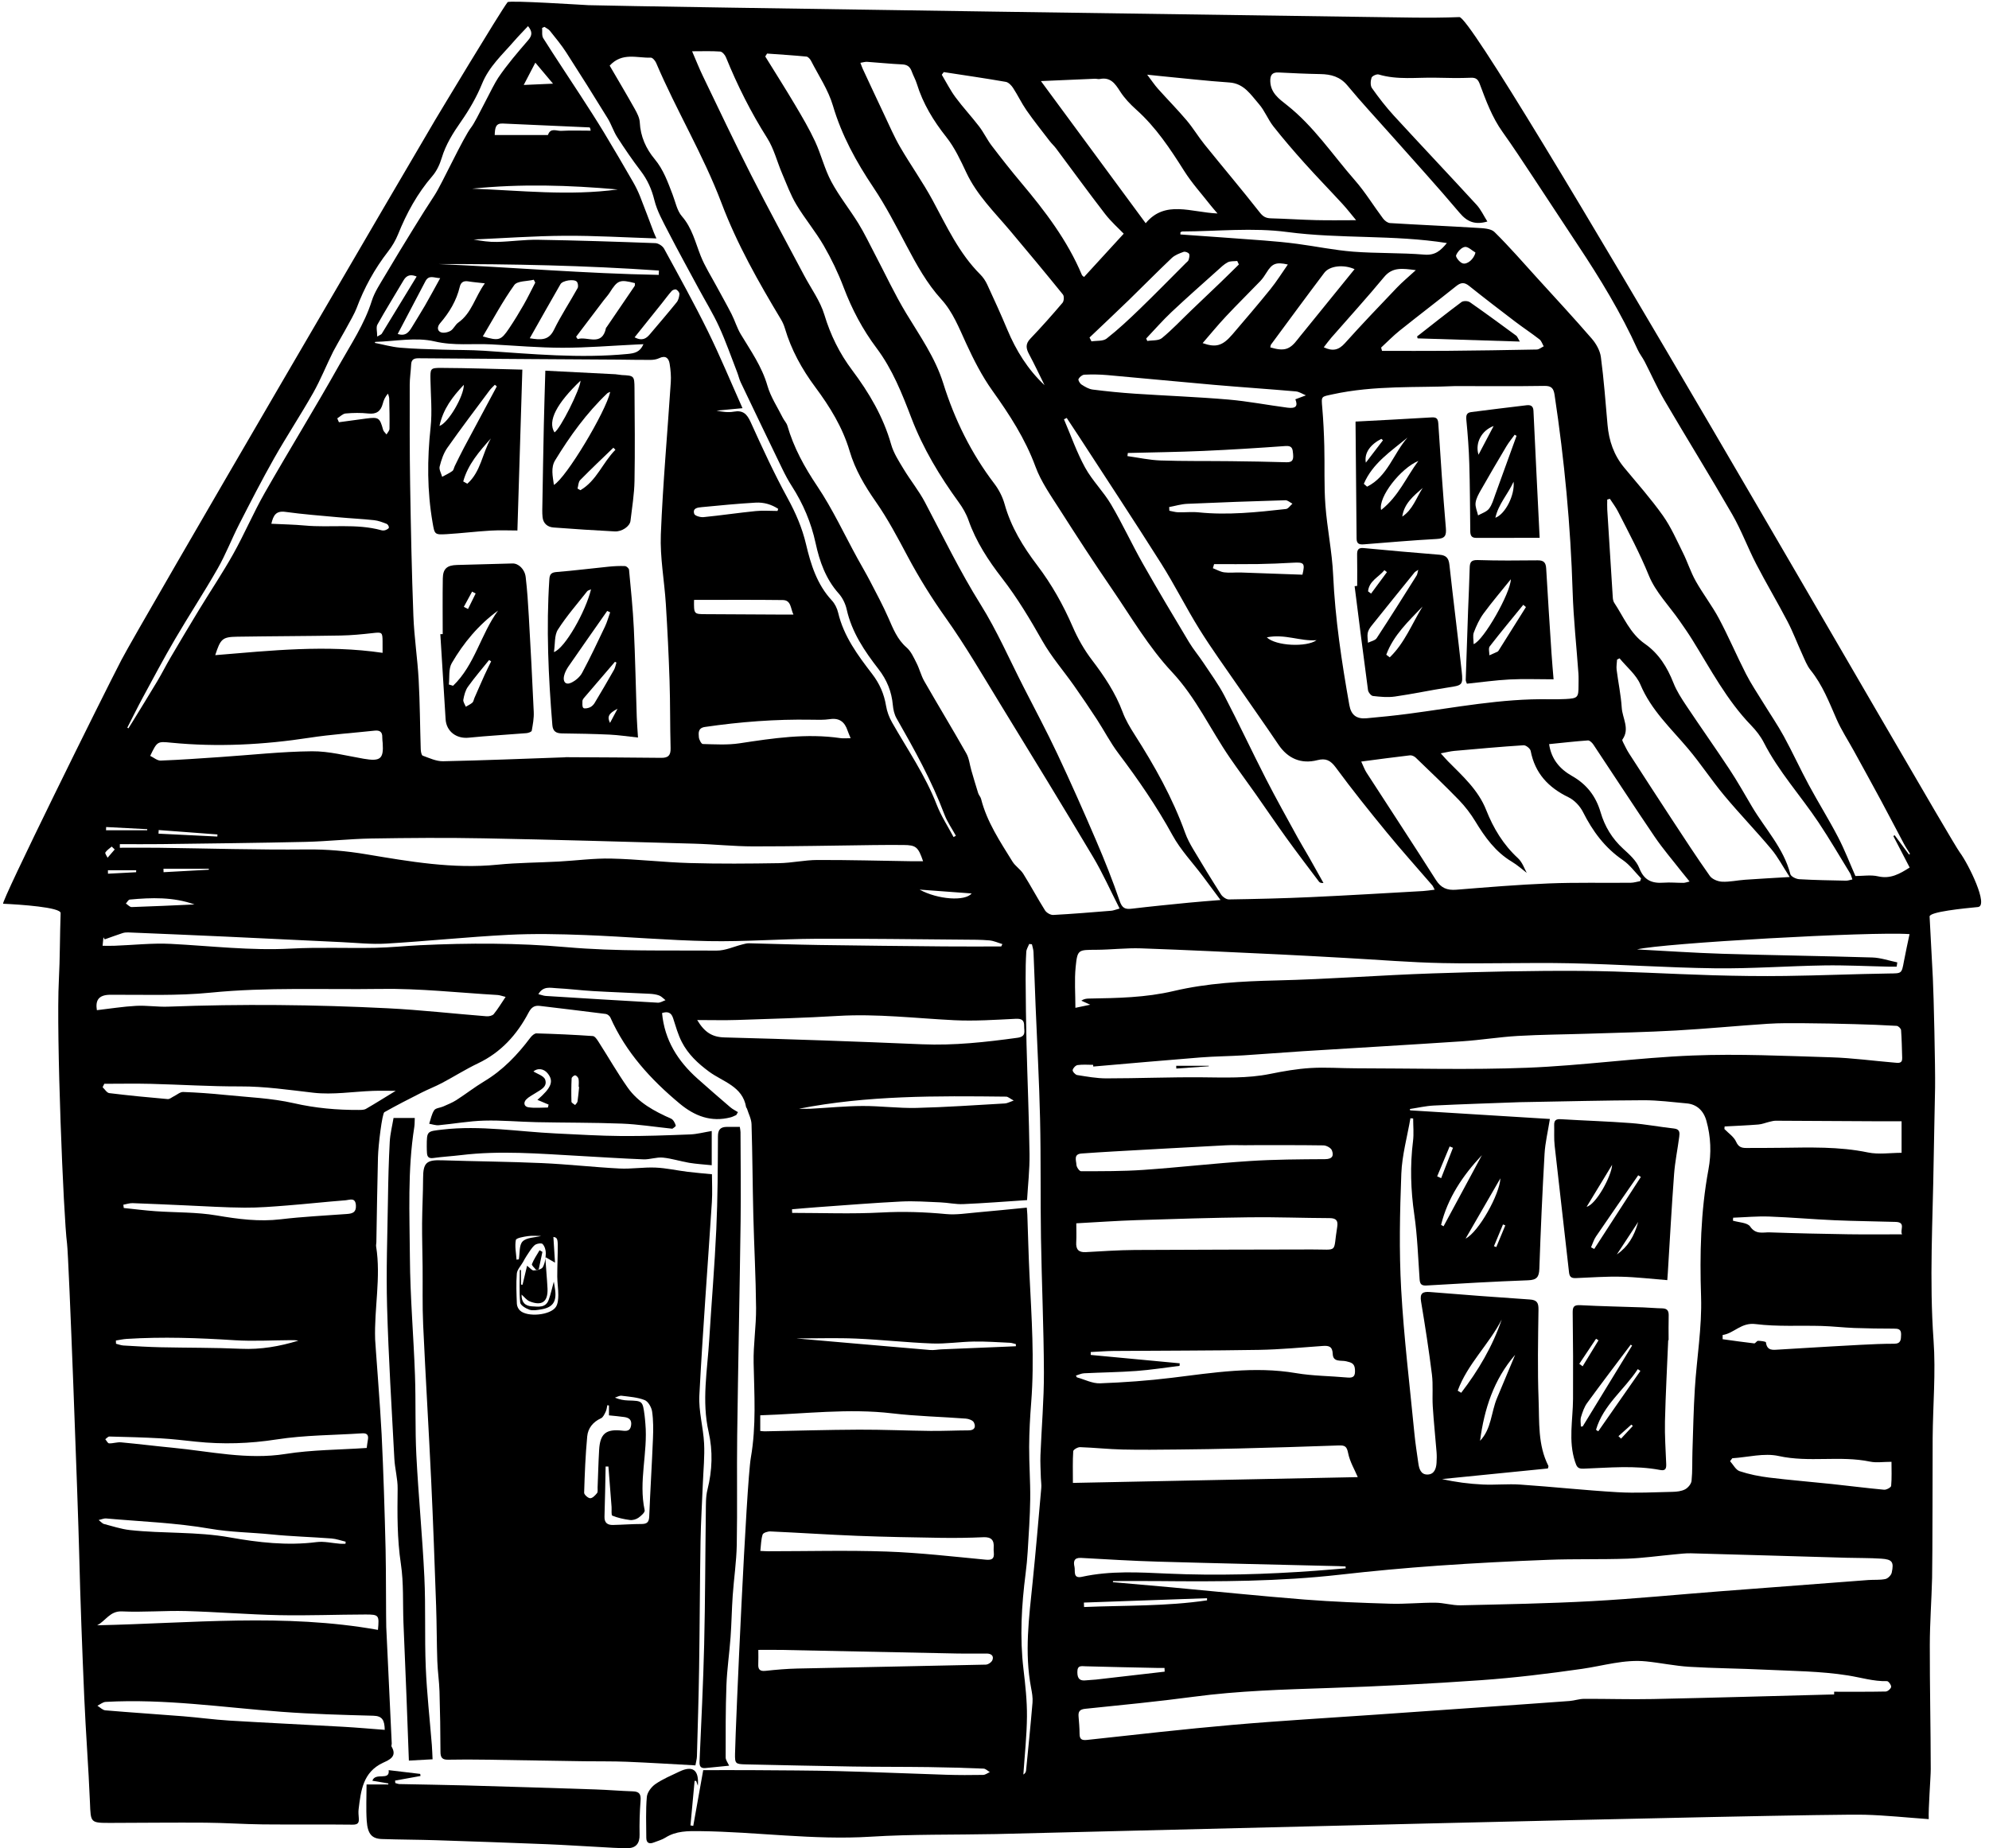
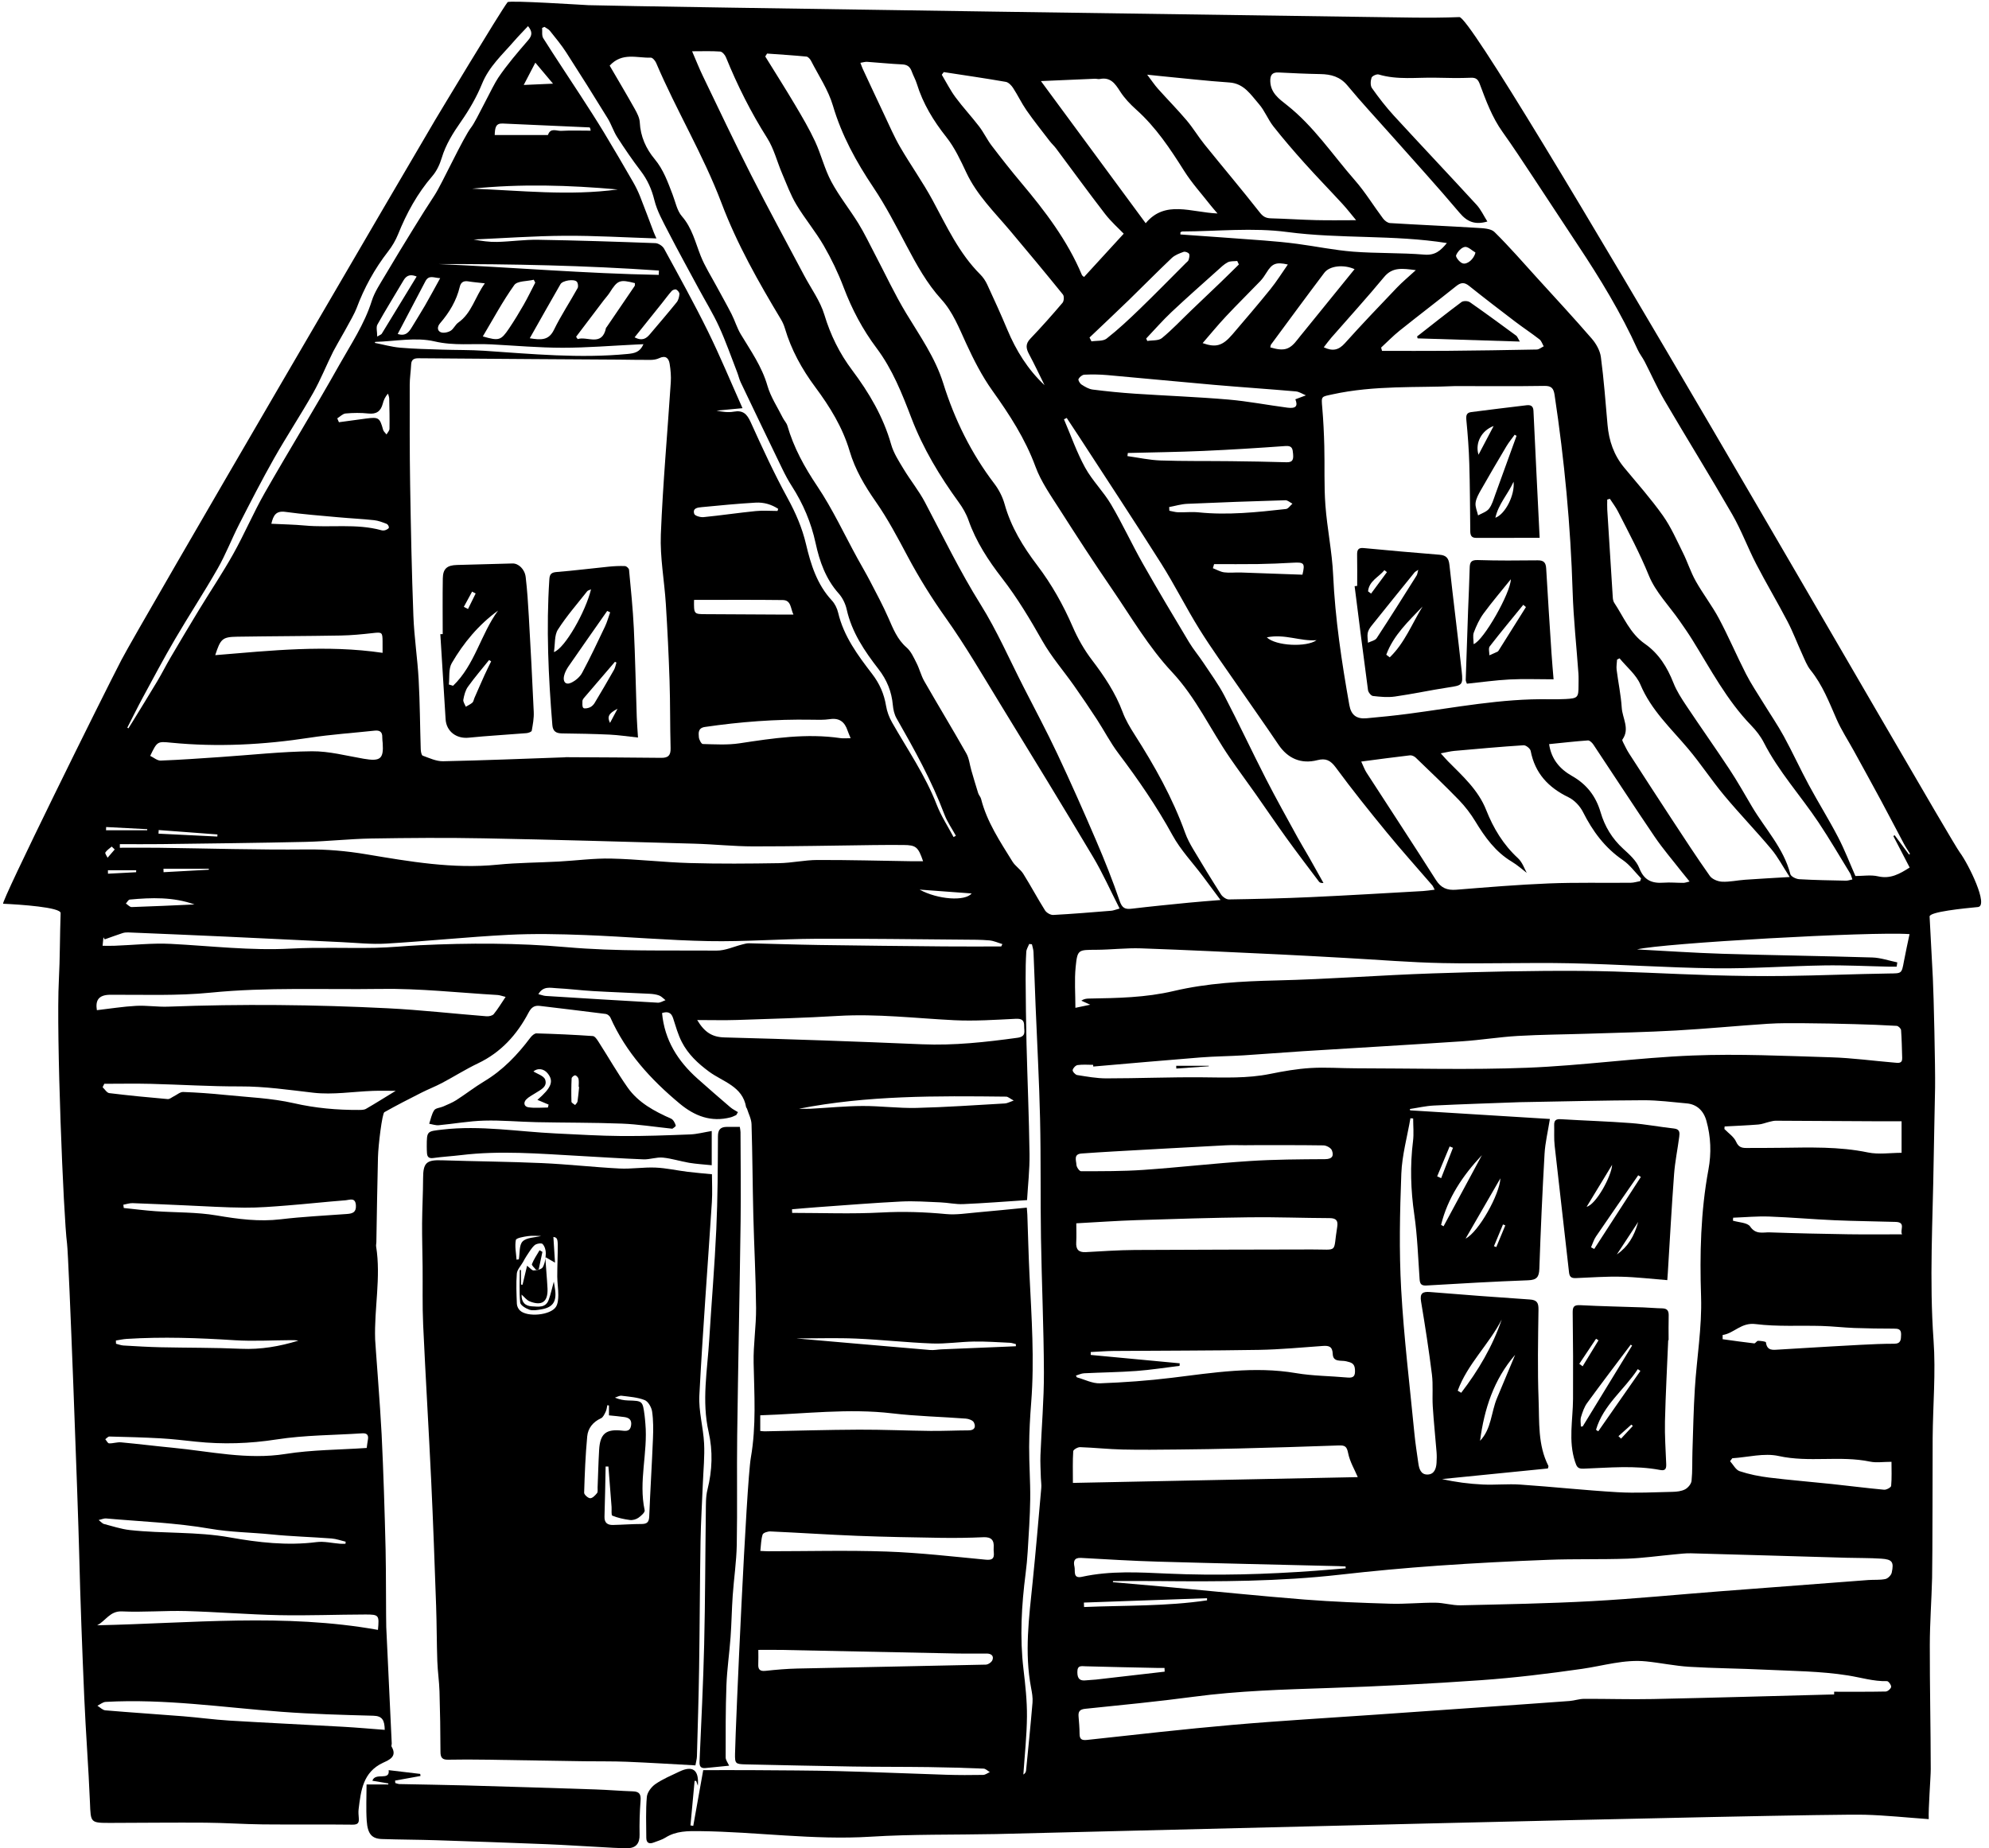
<svg xmlns="http://www.w3.org/2000/svg" height="821.6" preserveAspectRatio="xMidYMid meet" version="1.0" viewBox="53.3 86.6 884.1 821.6" width="884.1" zoomAndPan="magnify">
  <g id="change1_1">
    <path d="M 717.352 640.578 C 717.699 640.707 718.051 640.836 718.398 640.965 C 719.73 637.754 721.066 634.543 722.402 631.332 C 722.059 631.191 721.715 631.051 721.371 630.91 C 720.031 634.133 718.691 637.355 717.352 640.578 Z M 104.281 464.227 C 103.84 463.793 103.398 463.363 102.961 462.93 C 101.98 463.785 100.812 464.516 100.129 465.566 C 99.871 465.957 100.758 467.09 101.121 467.887 C 102.172 466.664 103.227 465.445 104.281 464.227 Z M 113.812 474.336 C 113.82 474.047 113.828 473.754 113.832 473.461 C 109.645 473.461 105.457 473.461 101.27 473.461 C 101.277 473.973 101.281 474.484 101.289 474.996 C 105.465 474.777 109.641 474.559 113.812 474.336 Z M 118.73 455.672 C 118.738 455.516 118.746 455.359 118.754 455.203 C 112.664 454.883 106.574 454.566 100.484 454.246 C 100.465 454.723 100.445 455.199 100.426 455.672 C 106.527 455.672 112.629 455.672 118.73 455.672 Z M 125.957 472.801 C 125.973 473.309 125.988 473.816 126.004 474.324 C 132.711 473.957 139.422 473.59 146.129 473.223 C 146.125 473.082 146.117 472.941 146.113 472.801 C 139.395 472.801 132.676 472.801 125.957 472.801 Z M 692.113 609.531 C 692.703 609.801 693.293 610.07 693.883 610.336 C 695.637 605.836 697.387 601.336 699.141 596.832 C 698.648 596.633 698.156 596.438 697.66 596.238 C 695.812 600.668 693.961 605.102 692.113 609.531 Z M 123.844 455.586 C 123.812 456.121 123.781 456.656 123.75 457.191 C 132.469 457.617 141.184 458.047 149.902 458.477 C 149.922 458.164 149.938 457.852 149.953 457.539 C 141.25 456.891 132.547 456.238 123.844 455.586 Z M 462.039 482.062 C 470.18 486.52 482.301 487.348 485.184 483.773 C 477.617 483.215 470.211 482.668 462.039 482.062 Z M 709.121 198.848 C 707.539 197.941 705.824 196.152 704.414 196.371 C 702.891 196.602 701.152 198.512 700.523 200.094 C 700.227 200.844 702.062 203.18 703.348 203.645 C 705.422 204.398 708.504 201.77 709.121 198.848 Z M 638.504 371.184 C 631.355 371.793 624.379 368.262 616.383 369.93 C 620.395 373.801 634.133 374.387 638.504 371.184 Z M 291.258 114.453 C 289.461 117.902 288.008 120.691 286.094 124.367 C 291.047 124.148 294.668 123.988 299.113 123.793 C 296.273 120.418 294.117 117.855 291.258 114.453 Z M 720.219 610.406 C 714.98 619.473 709.863 628.34 704.746 637.203 C 710.586 634.277 719.93 617.426 720.219 610.406 Z M 711.996 600.113 C 703.441 609.223 696.809 619.125 693.848 631.094 C 694.215 631.309 694.582 631.52 694.949 631.734 C 700.582 621.285 706.215 610.84 711.996 600.113 Z M 139.754 488.66 C 130.258 485.277 120.617 485.59 110.969 486.492 C 110.348 486.551 109.824 487.641 109.262 488.254 C 110.117 488.801 110.992 489.852 111.832 489.824 C 121.141 489.531 130.445 489.074 139.754 488.66 Z M 720.812 673.156 C 715.152 684.227 705.59 692.938 701.246 704.805 C 701.762 705.121 702.277 705.434 702.797 705.746 C 710.391 695.844 716.707 685.172 720.812 673.156 Z M 711.176 727.094 C 716.281 721.77 716.078 714.375 718.723 708.09 C 721.41 701.688 724.09 695.277 726.77 688.871 C 717.246 699.863 713.031 713.004 711.176 727.094 Z M 589.828 798.012 C 589.82 797.695 589.816 797.379 589.812 797.062 C 571.57 797.711 553.328 798.355 535.086 799.004 C 535.109 799.66 535.137 800.32 535.16 800.98 C 553.391 800.215 571.672 800.715 589.828 798.012 Z M 203.207 272.578 C 203.457 273.152 203.703 273.727 203.949 274.297 C 207.973 273.75 211.988 273.18 216.016 272.66 C 221.656 271.93 222.09 272.266 223.594 277.656 C 223.809 278.43 224.594 279.043 225.113 279.73 C 225.574 278.895 226.41 278.066 226.426 277.227 C 226.508 272.746 226.41 268.266 226.309 263.785 C 226.293 263.055 225.961 262.324 225.773 261.598 C 224.438 263.02 223.848 264.508 223.441 266.047 C 222.562 269.363 220.691 270.812 217.082 270.422 C 213.727 270.059 210.289 270.105 206.926 270.406 C 205.633 270.52 204.445 271.82 203.207 272.578 Z M 238.504 209.52 C 236.164 208.586 234.195 208.637 232.699 211.176 C 228.828 217.75 224.777 224.223 221.062 230.887 C 220.387 232.102 220.969 234.02 220.969 236.207 C 222.211 235.453 222.77 235.312 222.988 234.957 C 228.109 226.609 233.195 218.242 238.504 209.52 Z M 335.371 236.559 C 338.828 238.344 340.598 237.051 342.18 235.176 C 346.164 230.453 350.207 225.781 354.078 220.973 C 354.848 220.016 355.203 218.559 355.301 217.301 C 355.352 216.648 354.555 215.668 353.887 215.32 C 353.43 215.078 352.305 215.465 351.887 215.934 C 350.355 217.648 349.012 219.527 347.574 221.324 C 343.598 226.301 339.613 231.266 335.371 236.559 Z M 230.078 235.055 C 233.559 236.215 235.062 234.25 236.434 231.957 C 238.344 228.762 240.359 225.629 242.219 222.406 C 244.434 218.566 246.523 214.66 248.961 210.25 C 246.195 210.145 243.945 208.652 242.387 211.637 C 238.367 219.352 234.297 227.039 230.078 235.055 Z M 273.195 146.633 C 280.965 146.633 288.582 146.633 296.199 146.629 C 296.441 146.629 296.863 146.641 296.895 146.547 C 297.984 143.246 300.73 144.879 302.699 144.77 C 307.07 144.52 311.465 144.691 315.848 144.691 C 315.656 143.473 315.492 143.242 315.32 143.234 C 302.465 142.652 289.613 142.105 276.762 141.512 C 273.609 141.363 273.316 143.371 273.195 146.633 Z M 263.164 170.465 C 284.68 171.277 306.258 173.766 327.887 170.82 C 306.359 168.902 284.82 168.242 263.164 170.465 Z M 398.906 313.738 C 399.008 313.426 399.105 313.113 399.207 312.801 C 396.223 310.828 392.77 309.832 389.195 310.039 C 381.199 310.5 373.219 311.273 365.238 312.043 C 363.52 312.207 361.02 312.418 361.895 315.047 C 362.184 315.914 364.637 316.617 366.012 316.484 C 373.746 315.723 381.445 314.57 389.18 313.793 C 392.391 313.469 395.664 313.738 398.906 313.738 Z M 570.992 829.715 C 570.969 829.164 570.941 828.613 570.918 828.062 C 569.789 828.062 568.664 828.086 567.539 828.059 C 557.008 827.832 546.473 827.637 535.941 827.332 C 533.887 827.27 532.145 826.777 532.176 829.969 C 532.199 832.93 533.344 833.902 536.098 833.566 C 537.539 833.391 539.004 833.398 540.449 833.234 C 550.633 832.074 560.812 830.891 570.992 829.715 Z M 592.961 337.367 C 592.777 337.973 592.598 338.578 592.418 339.188 C 594.102 339.828 595.742 340.809 597.484 341.035 C 599.867 341.348 602.324 341.016 604.746 341.094 C 613.91 341.391 623.078 341.742 632.23 342.07 C 633.438 336.945 632.996 336.465 628.047 336.746 C 622.84 337.047 617.625 337.262 612.41 337.344 C 605.93 337.441 599.441 337.367 592.961 337.367 Z M 248.094 203.98 C 280.77 205.402 313.398 208.207 346.109 208.797 C 346.133 208.152 346.16 207.512 346.184 206.871 C 313.535 204.605 280.828 203.934 248.094 203.98 Z M 268.812 212.555 C 265.742 212.199 263.566 212.027 261.426 211.676 C 259.367 211.34 258.145 212.082 257.668 214.086 C 256.203 220.266 253.023 225.531 248.926 230.281 C 247.641 231.77 247.57 233.516 249.117 234.246 C 250.281 234.797 252.324 234.391 253.543 233.676 C 254.934 232.863 255.645 230.949 256.996 230.004 C 263.008 225.777 264.402 218.633 268.812 212.555 Z M 292.598 528.535 C 293.938 528.871 294.906 529.273 295.895 529.336 C 312.488 530.379 329.086 531.402 345.691 532.328 C 346.809 532.391 347.973 531.609 349.113 531.223 C 348.188 530.508 347.359 529.539 346.312 529.141 C 344.98 528.637 343.48 528.445 342.039 528.371 C 333.676 527.941 325.305 527.66 316.945 527.176 C 311.492 526.863 306.062 526.156 300.613 525.887 C 297.934 525.754 294.785 524.809 292.598 528.535 Z M 407.254 681.578 C 427.277 683.324 447 685.062 466.727 686.727 C 468.402 686.871 470.117 686.504 471.812 686.434 C 481.023 686.043 490.234 685.672 499.445 685.293 C 501.246 685.219 503.047 685.133 504.848 685.055 C 504.852 684.738 504.852 684.426 504.855 684.113 C 503.973 683.906 503.098 683.555 502.211 683.516 C 496.875 683.273 491.531 682.883 486.195 682.965 C 480.004 683.062 473.805 684.062 467.637 683.828 C 456.363 683.406 445.121 682.133 433.848 681.652 C 425.137 681.281 416.398 681.578 407.254 681.578 Z M 572.984 312.008 C 573.016 312.555 573.047 313.102 573.074 313.648 C 574.383 313.887 575.684 314.289 576.992 314.328 C 580.012 314.418 583.062 314.055 586.051 314.359 C 599.078 315.699 611.988 314.305 624.895 312.875 C 625.934 312.762 626.82 311.328 627.781 310.508 C 626.73 309.973 625.668 308.945 624.637 308.977 C 610.094 309.406 595.555 309.918 581.02 310.57 C 578.324 310.691 575.66 311.512 572.984 312.008 Z M 288.777 236.969 C 293.828 237.785 297.215 237.969 299.527 233.223 C 302.637 226.852 306.598 220.895 310.039 214.68 C 310.434 213.973 310.223 212.398 309.672 211.809 C 308.441 210.492 303.367 211.297 302.434 212.914 C 297.922 220.738 293.508 228.617 288.777 236.969 Z M 173.91 319.43 C 179.16 319.691 184.012 319.77 188.824 320.215 C 200.133 321.258 211.629 319.227 222.812 322.312 C 223.371 322.469 224.07 322.453 224.613 322.258 C 225.219 322.039 226.098 321.582 226.16 321.133 C 226.234 320.613 225.664 319.664 225.16 319.473 C 223.352 318.777 221.48 318.043 219.578 317.84 C 214.281 317.273 208.945 317.027 203.637 316.539 C 195.797 315.824 187.93 315.223 180.133 314.145 C 175.977 313.57 174.785 315.695 173.91 319.43 Z M 291.223 212.23 C 290.996 211.805 290.773 211.383 290.547 210.961 C 287.586 211.684 283.246 211.426 281.898 213.305 C 276.742 220.504 272.547 228.391 267.91 236.148 C 275.113 238.219 275.941 238.008 279.633 232.52 C 281.902 229.141 284.027 225.656 286.047 222.121 C 287.891 218.891 289.508 215.531 291.223 212.23 Z M 562.777 237.082 C 562.938 237.445 563.102 237.809 563.262 238.176 C 565.465 237.797 568.254 238.137 569.758 236.902 C 574.34 233.148 578.414 228.773 582.707 224.66 C 587.078 220.473 591.48 216.316 595.844 212.121 C 598.578 209.496 601.266 206.816 603.973 204.164 C 603.73 203.648 603.484 203.133 603.238 202.617 C 601.812 202.785 600.195 202.586 599.012 203.203 C 597.324 204.086 595.902 205.516 594.461 206.809 C 587.609 212.961 580.695 219.039 573.996 225.352 C 570.066 229.059 566.504 233.156 562.777 237.082 Z M 309.367 236.312 C 309.602 236.652 309.84 236.992 310.078 237.332 C 314.379 235.949 320.93 240.879 322.684 232.328 C 322.703 232.227 322.855 232.156 322.922 232.059 C 327.082 225.969 331.25 219.887 335.375 213.773 C 335.598 213.445 335.48 212.883 335.516 212.461 C 328.781 210.723 327.805 211.125 324.297 216.691 C 323.523 217.914 322.5 218.98 321.617 220.141 C 317.527 225.527 313.449 230.922 309.367 236.312 Z M 361.797 353.281 C 361.711 359.605 361.742 359.605 366.945 359.621 C 377.477 359.656 388.008 359.734 398.539 359.789 C 400.887 359.801 403.23 359.793 405.98 359.793 C 404.648 357.074 405.023 353.391 401.242 353.344 C 388.176 353.18 375.105 353.281 361.797 353.281 Z M 104.816 682.512 C 104.832 682.988 104.848 683.465 104.863 683.941 C 105.973 684.215 107.074 684.664 108.195 684.73 C 113.723 685.055 119.254 685.387 124.789 685.512 C 136.68 685.773 148.59 685.652 160.469 686.188 C 169.238 686.582 177.609 685.117 185.906 682.57 C 184.824 682.352 183.758 682.344 182.691 682.352 C 174.316 682.391 165.914 682.91 157.574 682.379 C 141.566 681.359 125.578 680.777 109.559 681.797 C 107.969 681.898 106.395 682.266 104.816 682.512 Z M 587.867 239.125 C 593.676 241.16 596.633 240.492 601.125 235.23 C 606.801 228.586 612.496 221.953 617.984 215.156 C 620.762 211.723 623.102 207.941 625.738 204.18 C 620.461 203.004 618.762 203.734 616.266 207.77 C 615.441 209.102 614.559 210.441 613.484 211.562 C 608.438 216.82 603.223 221.914 598.246 227.234 C 594.535 231.195 591.094 235.41 587.867 239.125 Z M 408.367 579.484 C 410.164 579.484 411.965 579.566 413.758 579.469 C 421.395 579.062 429.031 578.289 436.672 578.254 C 444.672 578.215 452.688 579.305 460.68 579.113 C 473.793 578.797 486.895 577.867 499.996 577.125 C 501.043 577.066 502.062 576.457 503.887 575.828 C 502.184 574.922 501.363 574.109 500.535 574.098 C 469.684 573.75 438.828 573.504 408.367 579.484 Z M 97.156 762.309 C 98.371 763.262 98.836 763.887 99.418 764.039 C 103.27 765.031 107.102 766.336 111.027 766.77 C 125.812 768.398 140.676 767.383 155.57 770.051 C 168.008 772.277 181.027 773.793 193.988 772.121 C 197.395 771.684 200.977 772.59 204.477 772.852 C 205.27 772.91 206.07 772.859 206.867 772.859 C 206.895 772.555 206.914 772.246 206.938 771.941 C 204.844 771.449 202.77 770.676 200.648 770.512 C 191.707 769.832 182.727 769.598 173.812 768.691 C 164.809 767.781 155.805 767.754 146.746 766.18 C 131.488 763.523 115.859 762.984 100.383 761.605 C 99.578 761.531 98.73 761.949 97.156 762.309 Z M 682.621 206.695 C 676.648 205.926 672.27 205.219 668.52 209.754 C 660.938 218.926 652.906 227.723 645.082 236.691 C 643.941 238 642.93 239.422 641.707 240.984 C 645.789 242.914 648.414 242.16 651.117 239.148 C 658.645 230.758 666.445 222.609 674.234 214.453 C 676.633 211.941 679.328 209.723 682.621 206.695 Z M 537.586 236.641 C 537.875 237.211 538.168 237.781 538.457 238.355 C 540.738 237.984 543.598 238.355 545.188 237.109 C 550.336 233.074 555.141 228.566 559.852 224.012 C 566.816 217.281 573.586 210.352 580.434 203.504 C 580.863 203.074 581.465 202.672 581.617 202.148 C 581.879 201.27 582.207 200.09 581.824 199.43 C 581.48 198.836 580.059 198.32 579.398 198.562 C 577.547 199.234 575.523 199.984 574.137 201.301 C 567.703 207.395 561.5 213.73 555.141 219.906 C 549.34 225.535 543.441 231.066 537.586 236.641 Z M 554.617 287.969 C 554.559 288.43 554.496 288.895 554.438 289.355 C 559.344 290.031 564.238 291.125 569.164 291.297 C 579.578 291.652 590.008 291.492 600.43 291.613 C 608.688 291.707 616.945 291.844 625.199 292.09 C 628.164 292.176 628.246 290.5 628.062 288.324 C 627.883 286.223 627.738 284.652 624.746 284.871 C 612.512 285.758 600.262 286.523 588.008 287.062 C 576.887 287.547 565.746 287.68 554.617 287.969 Z M 339.309 239.609 C 338.023 239.668 337.07 239.707 336.113 239.754 C 325.203 240.27 314.293 241.191 303.383 241.188 C 292.828 241.184 282.273 240.242 271.723 239.688 C 263.332 239.246 255.098 240.395 246.477 238.367 C 238.164 236.414 228.941 238.336 220.117 238.578 C 220.027 238.578 219.953 238.93 219.906 239.027 C 223.656 239.762 227.391 240.828 231.191 241.16 C 237.43 241.703 243.707 241.82 249.969 242.027 C 256.152 242.238 262.355 242.113 268.52 242.527 C 289.723 243.957 310.895 245.996 332.191 243.957 C 335.34 243.656 337.766 243.176 339.309 239.609 Z M 655.398 206.25 C 650.543 204.062 644.309 204.742 641.957 207.852 C 633.977 218.414 626.145 229.09 618.281 239.738 C 618.035 240.074 618.051 240.598 617.941 241.027 C 624.117 242.848 626.578 242.09 630.133 237.422 C 630.945 236.355 631.809 235.332 632.652 234.293 C 640.145 225.055 647.637 215.82 655.398 206.25 Z M 898.773 635.305 C 897.625 633.547 900.688 629.934 895.918 629.785 C 886.844 629.5 877.762 629.438 868.691 629.039 C 858.996 628.617 849.324 627.742 839.629 627.398 C 834.324 627.211 828.996 627.719 823.68 627.914 C 823.645 628.352 823.605 628.785 823.566 629.223 C 826.207 630.043 830.02 630.062 831.242 631.848 C 833.77 635.547 836.969 634.336 839.949 634.438 C 851.59 634.852 863.238 635.098 874.887 635.281 C 882.609 635.398 890.336 635.305 898.773 635.305 Z M 108.113 622.152 C 108.184 622.633 108.25 623.117 108.32 623.598 C 112.984 624.082 117.641 624.688 122.32 625.02 C 131.41 625.66 140.645 625.387 149.574 626.91 C 159.121 628.535 168.457 629.77 178.152 628.613 C 187.906 627.449 197.742 626.984 207.543 626.262 C 210.004 626.078 211.688 625.531 211.5 622.422 C 211.273 618.719 208.672 620.039 206.965 620.168 C 198.242 620.84 189.543 621.805 180.82 622.488 C 174.555 622.98 168.262 623.496 161.984 623.449 C 153.371 623.391 144.762 622.82 136.152 622.453 C 128.18 622.113 120.207 621.711 112.23 621.445 C 110.867 621.402 109.488 621.902 108.113 622.152 Z M 148.969 377.84 C 173.867 375.789 198.367 373.141 223.352 376.812 C 223.352 374.637 223.355 373.207 223.348 371.781 C 223.328 367.609 223.109 367.562 218.91 368.039 C 214.207 368.57 209.477 369.031 204.746 369.113 C 189.438 369.383 174.125 369.398 158.816 369.637 C 152.145 369.742 151.336 370.527 148.969 377.84 Z M 221.301 811.148 C 221.895 804.598 221.781 804.297 215.73 804.305 C 202.969 804.328 190.203 804.859 177.449 804.598 C 163.609 804.312 149.789 803.148 135.949 802.777 C 126.48 802.52 116.973 803.371 107.516 802.93 C 102.156 802.676 100.316 807.133 96.477 809.105 C 138.148 808.219 179.719 803.695 221.301 811.148 Z M 431.402 414.754 C 430.754 413.152 430.348 412.293 430.051 411.395 C 428.781 407.586 426.48 405.645 422.18 406.289 C 419.438 406.695 416.605 406.586 413.816 406.539 C 398.004 406.266 382.301 407.48 366.66 409.758 C 363.547 410.211 363.773 412.355 363.938 414.316 C 364.031 415.414 365.055 417.328 365.691 417.344 C 371.137 417.477 376.68 417.84 382.027 417.027 C 396.938 414.766 411.789 412.504 426.914 414.73 C 428.188 414.914 429.508 414.754 431.402 414.754 Z M 577.996 189.832 C 577.988 190.164 577.98 190.492 577.973 190.824 C 590.363 191.711 602.758 192.559 615.141 193.508 C 620.086 193.887 625.027 194.352 629.941 195.004 C 638.23 196.102 646.461 197.828 654.777 198.473 C 665.312 199.285 675.938 198.918 686.461 199.789 C 691.332 200.195 693.742 197.883 696.43 194.645 C 672.719 190.883 648.969 192.855 625.441 189.734 C 610.184 187.707 594.422 189.434 578.887 189.496 C 578.59 189.496 578.293 189.715 577.996 189.832 Z M 651.453 783.773 C 651.438 783.504 651.418 783.23 651.402 782.957 C 650.352 782.906 649.305 782.828 648.254 782.805 C 621.527 782.148 594.801 781.578 568.074 780.809 C 556.656 780.48 545.246 779.781 533.84 779.148 C 530.648 778.973 530.379 780.809 530.898 783.07 C 531.336 784.961 530.086 788.461 534.203 787.555 C 546.84 784.777 559.672 785.566 572.355 786.129 C 594.266 787.102 616.086 786.469 637.918 784.875 C 642.434 784.547 646.941 784.145 651.453 783.773 Z M 216.301 730.27 C 216.48 728.984 216.613 727.793 216.828 726.617 C 217.195 724.594 216.473 723.625 214.336 723.766 C 201.633 724.602 188.789 724.539 176.262 726.484 C 164.223 728.352 152.387 728.73 140.375 727.469 C 135.188 726.926 130 726.297 124.797 726 C 117.184 725.57 109.555 725.379 101.93 725.188 C 101.332 725.172 100.715 725.969 100.102 726.387 C 100.66 727.031 101.195 728.203 101.777 728.227 C 103.551 728.297 105.367 727.617 107.121 727.777 C 114.734 728.473 122.328 729.438 129.941 730.164 C 146.66 731.762 163.141 735.648 180.242 732.934 C 191.938 731.078 203.93 731.113 216.301 730.27 Z M 819.004 680.062 C 819.004 680.684 819 681.309 819 681.93 C 823.676 682.57 828.348 683.254 833.035 683.785 C 833.551 683.844 834.172 682.645 834.742 682.645 C 835.965 682.652 838.203 682.938 838.25 683.324 C 838.723 687.188 841.387 686.699 843.969 686.539 C 847.848 686.293 851.73 686.062 855.613 685.836 C 863.852 685.355 872.09 684.844 880.332 684.426 C 885.285 684.172 890.242 683.938 895.195 683.945 C 898.32 683.949 898.266 682.074 898.328 679.863 C 898.402 677.371 896.984 677.23 895.051 677.227 C 889.219 677.215 883.387 677.152 877.562 676.938 C 872.719 676.758 867.895 676.18 863.051 676.039 C 853.23 675.758 843.309 676.414 833.613 675.199 C 827.234 674.398 824.133 679.293 819.004 680.062 Z M 629.078 264.102 C 630.844 263.441 632.301 262.895 633.762 262.352 C 632.27 261.742 630.816 260.727 629.285 260.594 C 617.191 259.535 605.078 258.734 592.984 257.684 C 577.141 256.309 561.316 254.734 545.473 253.34 C 542.094 253.043 538.672 253.004 535.285 253.16 C 534.348 253.203 533.121 254.223 532.688 255.113 C 532.441 255.617 533.324 257.098 534.062 257.57 C 535.566 258.535 537.262 259.555 538.977 259.773 C 545.23 260.57 551.516 261.191 557.809 261.613 C 571.613 262.535 585.449 263.035 599.23 264.211 C 608.051 264.965 616.785 266.684 625.578 267.824 C 629.367 268.316 630.277 267.078 629.078 264.102 Z M 229.18 571.516 C 225.496 571.516 222.289 571.422 219.09 571.535 C 210.25 571.855 201.285 573.355 192.605 572.359 C 181.75 571.113 171.016 569.512 160.02 569.551 C 146.797 569.598 133.57 568.734 120.34 568.41 C 113.449 568.242 106.555 568.383 99.66 568.383 C 99.41 568.891 99.164 569.402 98.914 569.914 C 99.895 570.82 100.789 572.398 101.863 572.531 C 110.504 573.594 119.176 574.43 127.848 575.184 C 128.73 575.262 129.699 574.367 130.625 573.918 C 131.988 573.254 133.375 571.98 134.715 572.027 C 140.898 572.246 147.086 572.695 153.246 573.32 C 163.504 574.367 173.938 574.738 183.926 577.02 C 193.539 579.215 203.074 580.059 212.805 580.012 C 213.879 580.008 215.121 580.02 215.992 579.516 C 220.25 577.062 224.406 574.438 229.18 571.516 Z M 224.312 855.582 C 224.23 851.355 223.289 849.41 219.266 849.305 C 205.66 848.941 192.035 848.578 178.469 847.562 C 152.422 845.617 126.492 841.691 100.266 843.156 C 99.016 843.227 97.816 844.273 96.598 844.863 C 97.773 845.574 98.906 846.809 100.133 846.91 C 111.641 847.891 123.164 848.625 134.676 849.543 C 141.551 850.094 148.391 851.051 155.27 851.465 C 172.125 852.488 188.992 853.266 205.848 854.215 C 211.871 854.555 217.883 855.102 224.312 855.582 Z M 390.367 820.039 C 390.367 822.297 390.445 824.34 390.348 826.371 C 390.23 828.73 391.062 829.625 393.559 829.355 C 398.266 828.848 403 828.434 407.73 828.328 C 435.656 827.723 463.578 827.234 491.504 826.59 C 492.527 826.566 494.051 825.52 494.418 824.59 C 495.184 822.637 493.82 821.684 491.934 821.664 C 487.473 821.621 483.008 821.734 478.547 821.645 C 452.555 821.133 426.566 820.57 400.574 820.051 C 397.324 819.984 394.066 820.039 390.367 820.039 Z M 391.227 722.719 C 392.023 722.785 392.609 722.891 393.195 722.879 C 407.148 722.621 421.102 722.195 435.059 722.137 C 445.629 722.094 456.199 722.582 466.77 722.695 C 472.477 722.758 478.184 722.469 483.891 722.453 C 486.676 722.445 487.098 720.746 486.172 718.91 C 485.695 717.973 483.898 717.32 482.645 717.227 C 471.758 716.395 460.805 716.18 449.977 714.898 C 430.426 712.582 410.996 715.129 391.227 715.754 C 391.227 717.883 391.227 720.238 391.227 722.719 Z M 120.062 422.613 C 121.609 423.344 123.199 424.766 124.73 424.707 C 133.586 424.379 142.43 423.727 151.273 423.133 C 164.828 422.227 178.379 420.699 191.941 420.57 C 199.609 420.5 207.312 422.59 214.969 423.895 C 222.348 425.156 223.898 423.973 223.402 416.91 C 223.344 416.062 223.188 415.211 223.219 414.363 C 223.309 411.926 222.07 411.16 219.809 411.402 C 210.148 412.445 200.426 413.086 190.832 414.559 C 170.426 417.688 149.988 418.766 129.426 416.758 C 123.277 416.16 123.203 416.07 120.062 422.613 Z M 823.289 734.848 C 822.961 735.281 822.633 735.715 822.309 736.152 C 823.703 737.684 824.836 740.023 826.555 740.594 C 830.777 741.996 835.234 742.895 839.664 743.438 C 848.945 744.578 858.273 745.32 867.574 746.305 C 875.309 747.121 883.023 748.133 890.766 748.836 C 891.801 748.93 893.844 747.816 893.906 747.125 C 894.227 743.566 894.055 739.961 894.055 736.43 C 890.328 736.43 887.328 736.926 884.551 736.348 C 871.141 733.559 857.449 736.84 843.922 733.852 C 837.434 732.418 830.188 734.406 823.289 734.848 Z M 667.203 241.109 C 667.336 241.598 667.469 242.082 667.598 242.57 C 677.176 242.57 686.75 242.637 696.324 242.555 C 709.68 242.438 723.031 242.242 736.387 241.973 C 737.426 241.949 738.445 241.043 739.473 240.551 C 738.859 239.504 738.48 238.156 737.59 237.465 C 734.051 234.715 730.301 232.246 726.734 229.535 C 719.879 224.316 713.039 219.074 706.312 213.691 C 704.195 211.992 702.656 212.125 700.598 213.77 C 692.254 220.445 683.75 226.922 675.406 233.598 C 672.52 235.91 669.93 238.598 667.203 241.109 Z M 391.266 776.047 C 392.781 776.113 393.719 776.191 394.66 776.191 C 412.266 776.191 429.887 775.711 447.469 776.324 C 462.141 776.836 476.773 778.551 491.402 779.934 C 494.176 780.195 495.312 779.586 495.047 776.789 C 494.977 776.066 494.934 775.328 494.988 774.605 C 495.246 771.27 493.953 769.789 490.395 769.953 C 484.105 770.238 477.797 770.32 471.5 770.227 C 459.113 770.035 446.723 769.816 434.344 769.332 C 421.473 768.828 408.617 767.957 395.746 767.379 C 394.562 767.328 392.527 767.988 392.281 768.766 C 391.566 770.98 391.574 773.43 391.266 776.047 Z M 607.633 595.668 C 607.633 595.68 607.633 595.691 607.633 595.707 C 604.473 595.707 601.305 595.566 598.152 595.73 C 581.633 596.59 565.117 597.516 548.602 598.441 C 543.742 598.715 538.887 599.031 534.035 599.379 C 530.359 599.645 531.691 602.527 531.766 604.398 C 531.805 605.418 533.086 607.258 533.801 607.258 C 543.039 607.238 552.301 607.301 561.508 606.664 C 577.266 605.574 592.969 603.75 608.73 602.727 C 619.883 602 631.086 601.953 642.27 601.891 C 645.586 601.871 646.25 600.297 645.305 597.938 C 644.871 596.855 642.867 595.785 641.559 595.766 C 630.254 595.598 618.941 595.668 607.633 595.668 Z M 819.887 587.355 C 819.852 587.734 819.82 588.113 819.789 588.492 C 821.578 590.348 824.008 591.922 824.984 594.137 C 826.02 596.473 827.41 596.914 829.418 596.918 C 834.523 596.93 839.625 596.898 844.727 596.844 C 857.715 596.699 870.672 596.223 883.566 598.906 C 888.352 599.902 893.52 599.066 898.543 599.066 C 898.543 593.676 898.543 589.379 898.543 585.055 C 895.145 585.055 892.035 585.07 888.922 585.051 C 873.504 584.969 858.086 584.867 842.664 584.805 C 841.73 584.801 840.781 585.055 839.855 585.273 C 838.195 585.66 836.566 586.355 834.891 586.488 C 829.898 586.891 824.887 587.082 819.887 587.355 Z M 531.531 698.105 C 531.68 698.363 531.824 698.621 531.973 698.879 C 535.398 699.82 538.855 701.664 542.238 701.539 C 552.926 701.141 563.633 700.375 574.246 699.07 C 592.586 696.82 610.805 693.844 629.387 697.008 C 636.906 698.285 644.641 698.262 652.266 698.969 C 655.152 699.234 655.723 698.133 655.574 695.422 C 655.422 692.59 653.859 692.277 651.664 691.738 C 649.465 691.199 645.828 692.297 645.695 688.492 C 645.582 685.168 644.004 684.73 641.281 684.926 C 631.82 685.594 622.359 686.508 612.891 686.668 C 591.371 687.035 569.848 686.988 548.324 687.156 C 544.922 687.184 541.523 687.465 538.121 687.629 C 538.121 688.059 538.121 688.488 538.121 688.918 C 551.305 690.16 564.492 691.398 577.676 692.641 C 577.656 693.02 577.637 693.398 577.613 693.773 C 571.234 694.551 564.871 695.57 558.469 696.043 C 550.715 696.613 542.922 696.684 535.152 697.074 C 533.934 697.137 532.738 697.746 531.531 698.105 Z M 741.871 417.395 C 742.859 424.164 746.715 428.523 752.031 431.535 C 758.559 435.23 762.66 440.523 764.75 447.672 C 766.586 453.961 769.867 459.391 774.789 463.898 C 777.539 466.414 780.664 469.18 781.945 472.484 C 784.074 477.973 787.594 479.375 792.836 478.984 C 795.734 478.773 798.672 479.074 801.59 479.062 C 802.332 479.059 803.074 478.746 804.312 478.465 C 802.926 476.758 801.84 475.473 800.809 474.148 C 796.773 468.973 792.469 463.98 788.785 458.566 C 779.566 445.004 770.648 431.234 761.551 417.59 C 761.008 416.773 759.91 415.695 759.141 415.75 C 753.492 416.141 747.859 416.793 741.871 417.395 Z M 96.359 535.66 C 102.355 534.973 108.055 534.043 113.781 533.738 C 118.496 533.488 123.266 534.273 127.988 534.098 C 160.555 532.859 193.109 533.184 225.645 534.816 C 240.305 535.555 254.918 537.223 269.562 538.375 C 270.621 538.457 272.164 538.133 272.762 537.402 C 274.625 535.129 276.145 532.566 278.039 529.762 C 276.34 529.348 275.422 528.969 274.484 528.914 C 257.156 527.91 239.809 525.949 222.496 526.211 C 197.297 526.59 172.07 525.355 146.863 527.875 C 132.16 529.344 117.238 528.754 102.414 528.805 C 96.773 528.82 95.715 531.609 96.359 535.66 Z M 363.203 540.047 C 366.449 545.465 369.828 547.633 375.301 547.773 C 404.574 548.531 433.844 549.57 463.102 550.82 C 477.398 551.43 491.461 549.863 505.559 547.93 C 509.613 547.371 508.477 544.988 508.531 542.746 C 508.594 540.125 507.5 539.359 504.742 539.496 C 495.652 539.945 486.512 540.57 477.441 540.121 C 460.227 539.27 443.086 537.18 425.777 538.215 C 410.867 539.105 395.926 539.516 380.996 540.016 C 375.332 540.203 369.656 540.047 363.203 540.047 Z M 498.34 507.336 C 498.512 506.984 498.684 506.637 498.855 506.285 C 496.934 505.715 495.039 504.812 493.078 504.641 C 489.328 504.309 485.547 504.336 481.773 504.309 C 459.777 504.141 437.777 503.809 415.777 503.922 C 399.988 504.004 384.191 505.254 368.414 504.961 C 350.07 504.621 331.754 502.969 313.406 502.266 C 302.016 501.828 290.574 501.582 279.199 502.168 C 261.113 503.098 243.078 504.996 224.996 506.066 C 218.359 506.461 211.648 505.715 204.973 505.402 C 187.848 504.609 170.727 503.746 153.602 502.957 C 139.16 502.293 124.715 501.695 110.273 501.094 C 109.441 501.059 108.555 501.145 107.77 501.402 C 105.109 502.273 102.484 503.25 99.844 504.184 C 99.656 503.879 99.469 503.574 99.277 503.27 C 99.16 504.434 99.043 505.602 98.898 507.035 C 100.836 507.035 102.504 507.09 104.164 507.027 C 112.551 506.723 120.965 505.758 129.309 506.191 C 147.027 507.105 164.656 509.246 182.484 508.289 C 194.957 507.621 207.488 508.176 219.988 507.941 C 226.664 507.816 233.324 507.105 240 506.785 C 261.746 505.75 283.395 505.742 305.191 507.656 C 327.305 509.594 349.656 509.016 371.902 509.172 C 375.719 509.195 379.539 507.363 383.363 506.414 C 384.289 506.184 385.246 505.902 386.184 505.922 C 396.508 506.148 406.828 506.52 417.152 506.68 C 435.75 506.961 454.348 507.152 472.945 507.32 C 481.41 507.398 489.875 507.336 498.34 507.336 Z M 109.883 410.086 C 110.051 410.18 110.219 410.273 110.383 410.367 C 110.992 409.395 111.613 408.426 112.215 407.445 C 115.891 401.441 119.613 395.461 123.219 389.41 C 125.273 385.969 127.07 382.371 129.102 378.914 C 133.285 371.801 137.496 364.703 141.789 357.652 C 146.836 349.359 152.266 341.289 157 332.824 C 161.977 323.926 165.973 314.473 171.023 305.617 C 181.859 286.621 193.352 267.996 204.051 248.93 C 209.262 239.648 215.285 230.742 218.543 220.387 C 219.789 216.414 222.258 212.789 224.402 209.141 C 228.582 202.039 232.895 195.016 237.215 187.996 C 240.246 183.07 243.316 178.156 246.5 173.324 C 249.688 168.48 259.219 147.695 262.801 143.133 C 265.039 140.285 272.137 125.035 274.75 121.176 C 278.727 115.301 283.402 109.871 288.051 104.488 C 289.949 102.289 289.973 100.641 288.004 98.211 C 285.785 100.59 283.676 102.719 281.715 104.98 C 276.574 110.918 270.691 116.168 267.578 123.805 C 265.18 129.684 261.922 135.336 258.277 140.551 C 254.688 145.691 251.445 150.809 249.621 156.871 C 248.77 159.703 247.406 162.633 245.496 164.848 C 238.809 172.59 234.027 181.352 230.23 190.773 C 229.152 193.445 227.625 196.039 225.855 198.32 C 219.836 206.066 215.184 214.5 211.758 223.699 C 210.379 227.414 202.871 239.949 201.406 242.875 C 198.359 248.965 195.844 255.34 192.504 261.25 C 186.941 271.086 180.688 280.531 175.121 290.367 C 169.684 299.977 164.645 309.82 159.609 319.656 C 156.293 326.137 153.676 332.996 150.074 339.305 C 144 349.953 137.254 360.215 131.062 370.797 C 126.098 379.277 121.488 387.965 116.809 396.609 C 114.402 401.051 112.188 405.59 109.883 410.086 Z M 531.707 630.406 C 531.707 633.391 531.832 636.145 531.676 638.883 C 531.496 641.988 532.715 643.387 535.891 643.219 C 543.16 642.832 550.434 642.309 557.707 642.262 C 583.938 642.094 610.164 642.117 636.395 642.031 C 648.582 641.988 645.695 643.875 647.676 632.062 C 648.137 629.293 647.32 628.109 644.293 628.098 C 632.512 628.066 620.73 627.586 608.953 627.73 C 592.074 627.934 575.199 628.457 558.328 629.004 C 549.621 629.285 540.93 629.906 531.707 630.406 Z M 530.199 745.809 C 572.59 744.949 615.102 744.086 656.824 743.238 C 655.438 739.941 653.297 736.387 652.535 732.555 C 651.965 729.664 651.172 729.055 648.449 729.156 C 633.5 729.711 618.547 730.125 603.594 730.512 C 594.727 730.738 585.855 730.871 576.984 730.961 C 568.734 731.039 560.48 731.156 552.234 730.965 C 545.945 730.82 539.672 730.125 533.379 729.914 C 532.34 729.883 530.387 731.027 530.344 731.727 C 530.059 736.051 530.199 740.402 530.199 745.809 Z M 477.152 458.707 C 477.496 458.512 477.84 458.316 478.184 458.121 C 476.461 454.969 474.336 451.965 473.078 448.633 C 467.438 433.648 459.711 419.742 451.801 405.898 C 450.82 404.184 450.344 402.031 450.164 400.035 C 449.629 394.031 447.512 388.828 443.785 384.031 C 437.586 376.039 431.93 367.711 429.656 357.527 C 429.094 355.004 427.812 352.348 426.098 350.434 C 420.34 344.004 417.582 336.125 415.844 328.102 C 413.844 318.871 410.297 310.543 405.254 302.691 C 403.676 300.242 402.301 297.645 401.027 295.023 C 394.828 282.23 388.676 269.414 382.551 256.586 C 381.879 255.172 381.551 253.594 380.98 252.125 C 378.336 245.336 375.945 238.43 372.922 231.812 C 370.25 225.977 366.852 220.473 363.797 214.809 C 359.254 206.379 354.629 197.992 350.246 189.48 C 347.926 184.973 345.359 180.41 344.164 175.559 C 342.961 170.672 341.07 166.484 338.055 162.535 C 334.383 157.723 330.957 152.711 327.676 147.617 C 325.98 144.984 325.047 141.863 323.398 139.191 C 317.355 129.363 311.23 119.586 304.98 109.891 C 302.809 106.527 300.223 103.426 297.723 100.289 C 297.121 99.539 296.109 99.121 295.285 98.547 C 294.945 98.703 294.605 98.859 294.266 99.012 C 294.406 100.555 294.035 102.418 294.77 103.582 C 300.141 112.102 305.762 120.461 311.242 128.91 C 314.812 134.41 318.379 139.918 321.777 145.527 C 326.168 152.773 330.43 160.105 334.664 167.445 C 335.871 169.531 336.941 171.727 337.832 173.969 C 339.93 179.246 341.879 184.586 343.902 189.898 C 344.23 190.758 344.641 191.59 345.078 192.594 C 331.27 192.156 317.801 191.328 304.34 191.41 C 290.832 191.492 277.328 192.477 263.82 193.062 C 267.293 193.715 270.789 194.23 274.27 194.145 C 280.344 193.996 286.414 193.09 292.477 193.188 C 309.859 193.469 327.238 194.039 344.613 194.684 C 345.961 194.734 347.828 195.945 348.48 197.148 C 355.113 209.305 361.832 221.426 367.945 233.844 C 373.387 244.902 378.098 256.324 383.34 268.055 C 379.395 268.426 375.598 268.781 371.797 269.141 C 374.375 269.68 376.973 270.039 379.426 269.602 C 383.566 268.855 385.32 270.617 386.977 274.27 C 392.141 285.672 397.383 297.07 403.383 308.043 C 406.988 314.637 409.855 321.238 411.582 328.562 C 413.703 337.555 416.453 346.418 423.031 353.5 C 424.383 354.949 425.391 357.008 425.848 358.953 C 428.324 369.477 434.59 377.895 440.953 386.18 C 444.262 390.488 446.27 395.047 447.141 400.348 C 447.559 402.906 448.535 405.504 449.824 407.762 C 456.672 419.801 464.586 431.23 469.645 444.281 C 471.59 449.305 474.617 453.91 477.152 458.707 Z M 511.984 506.371 C 511.582 506.324 511.18 506.277 510.777 506.23 C 510.324 507.387 509.551 508.527 509.477 509.711 C 509.238 513.711 509.156 517.727 509.188 521.738 C 509.258 531.305 509.34 540.871 509.578 550.434 C 509.988 566.824 510.695 583.215 510.918 599.609 C 511.012 606.578 510.195 613.566 509.82 620.094 C 500.02 620.734 490.758 621.473 481.484 621.871 C 478.109 622.02 474.703 621.234 471.305 621.094 C 465.484 620.852 459.637 620.426 453.836 620.719 C 441.34 621.344 428.867 622.367 416.387 623.254 C 412.699 623.516 409.023 623.859 405.344 624.168 C 405.363 624.703 405.387 625.242 405.406 625.777 C 418.652 625.777 431.922 626.309 445.129 625.602 C 454.789 625.082 464.285 625.391 473.871 626.301 C 478.398 626.727 483.059 625.945 487.645 625.551 C 494.945 624.922 502.23 624.16 509.703 623.438 C 509.824 624.98 509.922 625.805 509.949 626.637 C 510.266 635.492 510.469 644.352 510.898 653.203 C 511.82 672.133 513.148 691.051 511.664 710.02 C 511.148 716.559 510.789 723.125 510.754 729.684 C 510.711 737.457 511.324 745.238 511.227 753.012 C 511.133 760.781 510.559 768.547 510.105 776.312 C 509.914 779.582 509.59 782.852 509.176 786.105 C 507.367 800.254 506.535 814.402 508.234 828.645 C 509.062 835.609 509.832 842.645 509.777 849.637 C 509.707 858.246 508.75 866.848 508.176 875.453 C 509.09 874.887 509.324 874.242 509.391 873.578 C 510.375 863.539 511.41 853.508 512.246 843.453 C 512.426 841.312 512.027 839.078 511.617 836.938 C 508.617 821.262 510.684 805.68 512.285 790.066 C 513.723 776.059 514.906 762.027 516.145 748.004 C 516.273 746.562 515.996 745.09 515.961 743.633 C 515.871 740.23 515.645 736.82 515.777 733.426 C 516.258 721.16 517.359 708.895 517.316 696.633 C 517.242 676.707 516.328 656.781 516.008 636.852 C 515.727 619.242 516.004 601.621 515.605 584.02 C 515.23 567.262 514.293 550.516 513.617 533.766 C 513.297 525.77 513.031 517.77 512.68 509.77 C 512.633 508.633 512.227 507.508 511.984 506.371 Z M 594.48 181.5 C 593.02 179.781 592.156 178.836 591.371 177.828 C 587.414 172.762 583.039 167.953 579.629 162.539 C 573.445 152.734 567.102 143.164 558.379 135.355 C 555.691 132.949 553.105 130.246 551.18 127.227 C 548.957 123.742 546.906 120.77 542.152 121.719 C 541.461 121.855 540.699 121.578 539.973 121.605 C 532.184 121.93 524.395 122.273 515.984 122.641 C 531.762 144.047 547 164.73 562.551 185.832 C 571.191 175.426 582.621 180.992 594.48 181.5 Z M 472.797 118.648 C 472.504 119.039 472.215 119.43 471.922 119.82 C 473.934 123.18 475.699 126.715 478.016 129.848 C 481.324 134.32 485.148 138.406 488.531 142.828 C 490.586 145.512 492.039 148.652 494.086 151.34 C 498.352 156.945 502.715 162.484 507.246 167.875 C 517.844 180.473 527.77 193.492 534.199 208.828 C 534.355 209.199 534.828 209.438 535.152 209.734 C 541.09 203.258 546.875 196.941 552.789 190.484 C 550.617 188.211 547.215 185.215 544.492 181.695 C 537.082 172.105 529.969 162.285 522.711 152.578 C 521.844 151.418 520.742 150.43 519.859 149.277 C 516.402 144.773 512.852 140.332 509.605 135.676 C 507.391 132.496 505.727 128.934 503.602 125.684 C 502.852 124.539 501.574 123.199 500.359 122.988 C 491.199 121.395 481.988 120.062 472.797 118.648 Z M 656.082 184.488 C 654.016 182.008 652.113 179.527 650.004 177.234 C 644.438 171.172 638.684 165.277 633.191 159.148 C 628.41 153.82 623.734 148.387 619.305 142.766 C 616.883 139.688 615.453 135.789 612.891 132.863 C 609.293 128.758 606.34 123.707 599.742 123.262 C 589.566 122.574 579.426 121.402 569.27 120.43 C 567.559 120.266 565.848 120.074 563.215 119.797 C 565.223 122.441 566.488 124.359 568 126.055 C 572.211 130.766 576.66 135.27 580.742 140.086 C 583.621 143.48 585.918 147.367 588.719 150.836 C 596.879 160.945 605.281 170.867 613.297 181.09 C 614.797 183 616.094 183.605 618.301 183.66 C 624.984 183.832 631.66 184.297 638.344 184.457 C 644.156 184.598 649.973 184.488 656.082 184.488 Z M 106.57 461.852 C 106.57 462.387 106.566 462.922 106.566 463.453 C 112.363 463.453 118.156 463.391 123.953 463.465 C 145.84 463.75 167.734 464.441 189.613 464.211 C 198.578 464.113 207.316 464.891 216.066 466.355 C 235.379 469.586 254.645 472.969 274.41 470.988 C 283.461 470.082 292.605 470.086 301.703 469.59 C 309.449 469.172 317.199 468.098 324.93 468.27 C 336.586 468.523 348.219 469.926 359.879 470.258 C 373.098 470.637 386.34 470.523 399.566 470.309 C 405.266 470.219 410.945 468.914 416.637 468.898 C 430.734 468.859 444.836 469.246 458.934 469.461 C 460.43 469.48 461.926 469.461 463.609 469.461 C 461.43 463.062 460.441 462.27 454.859 462.23 C 450.363 462.195 445.863 462.211 441.367 462.266 C 423.629 462.473 405.887 462.879 388.148 462.855 C 379.402 462.844 370.66 461.891 361.906 461.645 C 330.68 460.77 299.449 459.859 268.215 459.266 C 251.594 458.949 234.961 459.074 218.34 459.348 C 208.625 459.508 198.926 460.621 189.207 460.844 C 167.809 461.336 146.402 461.555 125.004 461.84 C 118.859 461.922 112.715 461.852 106.57 461.852 Z M 848.805 476.465 C 845.762 471.789 843.586 467.586 840.617 464.043 C 833.824 455.941 826.453 448.32 819.688 440.199 C 814.094 433.488 809.297 426.117 803.668 419.441 C 796.023 410.367 787.242 402.309 782.461 390.945 C 780.602 386.527 776.348 383.117 773.188 379.25 C 772.816 379.438 772.445 379.621 772.078 379.809 C 772 381.32 771.695 382.859 771.883 384.34 C 772.59 389.98 773.801 395.574 774.156 401.23 C 774.449 405.898 777.871 410.574 774.453 415.363 C 774.246 415.648 774.711 416.5 774.98 417.027 C 775.75 418.547 776.48 420.094 777.402 421.52 C 783.66 431.219 789.93 440.91 796.262 450.562 C 801.859 459.09 807.422 467.652 813.309 475.98 C 814.336 477.438 816.859 478.461 818.75 478.551 C 822.109 478.711 825.504 477.926 828.898 477.684 C 835.055 477.246 841.219 476.922 848.805 476.465 Z M 517.602 257.828 C 515.312 253.219 513.125 248.555 510.699 244.02 C 509.348 241.492 509.035 239.504 511.27 237.168 C 516.211 232 520.961 226.645 525.594 221.195 C 526.246 220.43 526.363 218.266 525.766 217.527 C 518.059 208 510.211 198.582 502.32 189.203 C 495.371 180.949 487.57 173.387 482.863 163.387 C 480.285 157.906 477.664 152.242 473.945 147.547 C 468.195 140.289 463.535 132.652 460.816 123.809 C 460.25 121.961 459.238 120.25 458.586 118.422 C 457.852 116.367 456.684 115.332 454.34 115.23 C 449.125 115 443.922 114.438 438.711 114.086 C 437.832 114.027 436.93 114.34 435.742 114.527 C 436.188 115.68 436.438 116.461 436.781 117.199 C 439.961 124.016 443.129 130.84 446.355 137.637 C 448.645 142.453 450.746 147.391 453.422 151.992 C 458.059 159.965 463.453 167.516 467.836 175.613 C 474.086 187.164 479.547 199.145 489.027 208.605 C 490.297 209.871 491.363 211.469 492.117 213.098 C 495.176 219.695 498.195 226.316 501 233.023 C 504.922 242.402 510.164 250.879 517.602 257.828 Z M 768.879 308.332 C 768.488 308.445 768.098 308.562 767.707 308.676 C 767.707 310.176 767.629 311.684 767.719 313.176 C 768.512 326.148 769.324 339.117 770.168 352.086 C 770.223 352.918 770.359 353.863 770.801 354.531 C 775.004 360.863 777.84 368.199 784.43 372.793 C 790.637 377.121 794.395 383.227 797.145 390.199 C 798.551 393.762 800.703 397.078 802.844 400.289 C 809.18 409.785 815.785 419.105 822.074 428.637 C 825.617 434.008 828.773 439.641 832.051 445.184 C 837.898 455.074 846.117 463.609 849.098 475.188 C 849.367 476.242 851.637 477.359 853.039 477.441 C 859.957 477.852 866.895 477.945 873.828 478.09 C 874.695 478.109 875.574 477.773 876.68 477.555 C 876.234 476.34 876.07 475.484 875.641 474.789 C 871.008 467.23 866.543 459.555 861.621 452.184 C 853.664 440.27 843.906 429.602 837.324 416.715 C 835.906 413.938 833.891 411.348 831.711 409.098 C 820.832 397.867 813.668 384.121 805.535 371.023 C 803.746 368.141 801.797 365.355 799.859 362.57 C 795.223 355.902 789.203 349.805 786.219 342.473 C 782.211 332.621 777.27 323.348 772.473 313.949 C 771.465 311.98 770.086 310.199 768.879 308.332 Z M 896.637 514.414 C 896.547 515.047 896.453 515.68 896.363 516.312 C 895.109 516.312 893.852 516.336 892.594 516.309 C 883.109 516.113 873.621 515.613 864.141 515.766 C 847.977 516.023 831.809 517.246 815.652 517.047 C 794.141 516.777 772.648 515.246 751.137 514.805 C 732.297 514.422 713.434 515.105 694.59 514.73 C 680.254 514.445 665.934 513.242 651.602 512.457 C 641.891 511.926 632.176 511.352 622.457 510.895 C 601.82 509.93 581.184 508.898 560.535 508.18 C 553.867 507.949 547.172 508.789 540.484 508.82 C 532.57 508.859 532.203 508.676 531.426 516.426 C 530.828 522.344 531.309 528.371 531.309 534.613 C 533.293 534.199 535.191 533.801 537.902 533.234 C 536.02 532.379 534.98 531.906 533.941 531.434 C 535.137 530.621 536.254 530.516 537.375 530.496 C 549.984 530.277 562.473 530.098 574.984 527.148 C 589.871 523.637 605.219 522.805 620.602 522.445 C 643.812 521.902 666.992 520.09 690.199 519.309 C 712.188 518.57 734.199 518.062 756.199 518.199 C 775.652 518.324 795.098 519.566 814.551 520.133 C 825.367 520.449 836.195 520.598 847.016 520.449 C 862.32 520.246 877.621 519.586 892.93 519.355 C 898.609 519.273 898.559 519.57 899.605 513.84 C 900.34 509.84 901.246 505.875 902.086 501.848 C 884.98 500.613 791.84 505.898 780.945 508.652 C 793.566 509.312 806.18 510.195 818.809 510.586 C 841.047 511.266 863.297 511.551 885.535 512.238 C 889.254 512.352 892.938 513.656 896.637 514.414 Z M 539.246 560.719 C 539.23 560.465 539.215 560.211 539.199 559.957 C 536.891 559.957 534.551 559.746 532.285 560.062 C 531.418 560.184 530.234 561.426 530.094 562.301 C 529.992 562.941 531.27 564.367 532.082 564.496 C 536.391 565.18 540.746 565.98 545.086 565.977 C 559.176 565.973 573.266 565.391 587.355 565.504 C 597.57 565.586 607.742 566.047 617.867 563.992 C 623.805 562.789 629.836 561.734 635.871 561.371 C 642.531 560.969 649.242 561.496 655.93 561.5 C 681.34 561.516 706.781 562.246 732.156 561.254 C 756.672 560.297 781.09 556.797 805.605 555.816 C 826.094 554.996 846.668 556 867.191 556.613 C 876.648 556.898 886.074 558.199 895.52 558.988 C 897.043 559.117 898.902 559.492 898.812 556.91 C 898.672 552.781 898.629 548.645 898.316 544.527 C 898.262 543.824 897.094 542.68 896.387 542.637 C 890.125 542.258 883.852 542.027 877.578 541.863 C 870.172 541.664 862.766 541.508 855.355 541.461 C 849.895 541.426 844.418 541.359 838.973 541.715 C 825.406 542.605 811.863 543.934 798.289 544.695 C 785.301 545.426 772.285 545.691 759.285 546.117 C 748.84 546.457 738.383 546.512 727.953 547.113 C 719.719 547.59 711.531 548.941 703.297 549.492 C 679.637 551.074 655.965 552.422 632.297 553.91 C 623.57 554.461 614.855 555.199 606.129 555.738 C 599.703 556.137 593.25 556.172 586.836 556.676 C 570.965 557.93 555.105 559.359 539.246 560.719 Z M 548.051 789.441 C 548.02 789.605 547.992 789.773 547.961 789.938 C 556.625 790.699 565.289 791.434 573.949 792.23 C 593.668 794.047 613.367 796.098 633.105 797.656 C 645.82 798.66 658.59 799.133 671.344 799.512 C 678.004 799.711 684.688 799.004 691.355 799.062 C 695.098 799.098 698.844 800.305 702.57 800.219 C 722.016 799.77 741.473 799.426 760.891 798.367 C 779.922 797.328 798.902 795.453 817.91 793.988 C 839.84 792.293 861.773 790.633 883.707 788.984 C 886.25 788.797 888.867 789.051 891.332 788.543 C 892.457 788.309 893.91 786.852 894.16 785.719 C 895.207 780.922 894.395 779.809 889.48 779.48 C 884.391 779.145 879.27 779.234 874.164 779.086 C 851.082 778.426 827.996 777.723 804.914 777.102 C 802.496 777.039 800.062 777.363 797.645 777.582 C 790.633 778.223 783.637 779.242 776.613 779.488 C 764.957 779.895 753.27 779.551 741.613 779.992 C 725.223 780.613 708.828 781.445 692.469 782.598 C 677.934 783.625 663.406 784.961 648.93 786.605 C 622.035 789.66 595.062 789.715 568.066 789.449 C 561.395 789.387 554.723 789.441 548.051 789.441 Z M 658.359 425.141 C 659.355 427.25 659.867 428.75 660.703 430.043 C 670.98 445.953 681.398 461.773 691.551 477.766 C 693.828 481.352 696.523 482.441 700.582 482.117 C 714.27 481.02 727.969 479.871 741.684 479.32 C 753.824 478.832 765.992 479.137 778.148 479.02 C 779.551 479.008 780.949 478.547 782.348 478.293 C 782.484 477.887 782.617 477.484 782.75 477.078 C 780.078 474.332 777.766 471.062 774.664 468.945 C 766.648 463.469 761.238 456.125 756.938 447.59 C 755.609 444.949 753.121 442.289 750.496 441.02 C 741.562 436.695 735.59 430.371 733.676 420.406 C 733.477 419.363 731.566 417.828 730.539 417.895 C 720.242 418.562 709.961 419.492 699.676 420.41 C 697.961 420.566 696.266 421.02 693.715 421.488 C 695.195 423.125 696.02 424.105 696.914 425.012 C 703.418 431.57 710.395 437.789 713.895 446.668 C 717.109 454.82 721.492 462.07 728.02 468.09 C 730.039 469.953 730.988 472.98 731.93 474.617 C 730.074 473.211 727.828 471.168 725.277 469.641 C 718.02 465.293 713.344 458.754 709.066 451.711 C 707.008 448.32 704.535 445.086 701.777 442.234 C 695.539 435.793 689.031 429.609 682.566 423.387 C 681.945 422.789 680.824 422.281 680.008 422.375 C 673.031 423.18 666.07 424.133 658.359 425.141 Z M 868.566 839.84 C 868.566 839.438 868.562 839.039 868.562 838.637 C 876.215 838.637 883.871 838.703 891.52 838.543 C 892.387 838.523 893.82 837.262 893.902 836.465 C 893.984 835.648 892.707 833.91 892.059 833.93 C 886.082 834.086 880.469 832.312 874.703 831.398 C 862.527 829.461 850.035 829.434 837.664 828.828 C 826.504 828.285 815.316 828.23 804.164 827.551 C 797.754 827.16 791.406 825.797 785.004 825.148 C 775.277 824.168 765.988 827.109 756.504 828.469 C 741.598 830.609 726.609 832.438 711.598 833.504 C 689.051 835.102 666.461 836.242 643.867 836.988 C 623.805 837.652 603.773 838.219 583.836 840.875 C 567.832 843.008 551.75 844.57 535.688 846.223 C 533.219 846.477 532.535 847.453 532.715 849.656 C 532.922 852.203 533.16 854.754 533.16 857.305 C 533.16 859.762 534.105 860.32 536.52 860.059 C 558.031 857.73 579.535 855.258 601.09 853.379 C 622.168 851.535 643.305 850.336 664.414 848.855 C 680.668 847.719 696.922 846.586 713.172 845.445 C 725.762 844.562 738.352 843.695 750.938 842.758 C 753.102 842.594 755.238 841.816 757.387 841.805 C 767.598 841.754 777.816 842.102 788.02 841.887 C 814.871 841.32 841.719 840.535 868.566 839.84 Z M 700.039 258.23 C 683.312 259.008 664.277 257.805 645.562 261.91 C 640.52 263.016 640.582 262.566 641.039 267.84 C 641.527 273.516 641.797 279.219 641.945 284.914 C 642.172 293.664 641.789 302.449 642.434 311.16 C 643.199 321.539 645.402 331.832 645.875 342.211 C 646.766 361.707 649.676 380.898 653.078 400.051 C 653.863 404.469 656.25 406.301 660.777 405.891 C 666.949 405.336 673.125 404.719 679.27 403.91 C 700.09 401.176 720.766 397.066 741.91 397.445 C 744.34 397.488 746.773 397.469 749.195 397.344 C 754.594 397.059 754.945 396.66 754.949 391.434 C 754.949 389.609 755.031 387.781 754.902 385.969 C 754.043 373.848 752.703 361.742 752.328 349.605 C 751.426 320.285 748.68 291.164 744.305 262.176 C 743.863 259.254 742.957 258.098 739.766 258.148 C 727.254 258.352 714.738 258.23 700.039 258.23 Z M 595.812 486.688 C 592.754 482.57 590.336 479.297 587.895 476.039 C 583.383 470.027 578.07 464.453 574.496 457.93 C 567.449 445.062 559.195 433.105 550.391 421.43 C 546.828 416.703 544.094 411.359 540.852 406.387 C 537.551 401.324 534.156 396.324 530.68 391.383 C 526.008 384.746 520.605 378.539 516.629 371.52 C 511.16 361.871 505.531 352.43 498.723 343.641 C 492.609 335.754 487.148 327.414 483.789 317.852 C 482.805 315.043 481.238 312.336 479.48 309.918 C 470.996 298.258 463.594 285.961 458.441 272.496 C 454.254 261.555 450.02 250.789 442.891 241.285 C 436.746 233.102 431.984 224.086 428.328 214.438 C 425.887 207.996 422.871 201.699 419.418 195.738 C 415.77 189.445 411.012 183.793 407.273 177.543 C 404.684 173.215 402.93 168.371 400.934 163.703 C 398.699 158.469 397.32 152.723 394.32 147.988 C 387.066 136.531 381.043 124.531 375.957 112.004 C 375.535 110.965 374.328 109.578 373.406 109.512 C 369.477 109.234 365.516 109.395 360.934 109.395 C 362.727 113.535 364.086 117.012 365.703 120.363 C 372.777 135.027 379.727 149.754 387.105 164.266 C 394.754 179.316 402.844 194.145 410.746 209.066 C 413.809 214.852 417.859 220.336 419.719 226.484 C 422.445 235.516 426.422 243.617 432.035 251.094 C 439.598 261.172 445.93 271.879 449.41 284.176 C 450.508 288.047 452.848 291.629 454.961 295.133 C 457.977 300.129 461.715 304.715 464.43 309.855 C 472.484 325.102 479.977 340.602 489.156 355.289 C 496.473 366.996 502.031 379.805 508.336 392.141 C 513.363 401.977 518.574 411.727 523.277 421.719 C 529.277 434.473 534.996 447.367 540.555 460.324 C 544.332 469.129 547.898 478.051 550.984 487.113 C 552.094 490.371 553.465 490.898 556.43 490.543 C 564.879 489.527 573.352 488.707 581.82 487.867 C 586.113 487.441 590.422 487.137 595.812 486.688 Z M 681.441 583.801 C 681.035 583.77 680.633 583.738 680.227 583.707 C 678.816 591.926 676.496 600.113 676.18 608.375 C 675.527 625.48 675.156 642.664 676.113 659.738 C 677.316 681.188 679.934 702.562 682.008 723.961 C 682.43 728.316 683.125 732.645 683.73 736.977 C 684.086 739.496 684.797 742.156 687.844 742.086 C 690.797 742.02 691.68 739.496 691.836 736.879 C 691.934 735.305 691.969 733.711 691.844 732.141 C 691.305 725.359 690.578 718.59 690.156 711.801 C 689.863 707.078 690.367 702.277 689.785 697.605 C 688.434 686.77 686.754 675.969 684.957 665.191 C 684.352 661.555 685.574 660.684 688.945 660.957 C 703.711 662.152 718.48 663.289 733.266 664.273 C 736.465 664.484 737.195 665.703 737.148 668.809 C 736.953 682.164 736.695 695.543 737.195 708.887 C 737.566 718.758 736.809 728.934 741.539 738.219 C 741.664 738.469 741.43 738.906 741.336 739.391 C 725.648 740.961 709.969 742.523 694.289 744.094 C 700.23 745.461 706.285 746.234 712.367 746.523 C 717.934 746.785 723.551 746.176 729.102 746.559 C 743.523 747.539 757.906 749.109 772.332 749.945 C 780.438 750.414 788.598 749.961 796.73 749.781 C 798.629 749.742 800.723 749.512 802.344 748.648 C 803.637 747.961 805.051 746.254 805.191 744.875 C 805.629 740.551 805.438 736.164 805.582 731.805 C 805.891 722.477 806.066 713.137 806.652 703.824 C 807.504 690.242 809.852 676.641 809.418 663.121 C 808.801 644.062 809.215 625.246 812.699 606.484 C 814.043 599.25 813.781 591.941 811.77 584.781 C 810.512 580.293 807.469 577.5 803.09 577.105 C 796.68 576.527 790.258 575.68 783.844 575.699 C 766.605 575.754 749.375 576.207 732.141 576.5 C 731.047 576.52 729.953 576.516 728.859 576.559 C 716.125 577.031 703.383 577.43 690.652 578.051 C 687.078 578.223 683.539 579.062 679.984 579.594 C 680.016 579.793 680.047 579.992 680.078 580.191 C 700.715 581.465 721.352 582.738 742.219 584.027 C 741.312 589.758 740.121 594.633 739.844 599.555 C 738.871 616.559 738.113 633.574 737.531 650.598 C 737.406 654.301 736.375 655.594 732.523 655.734 C 717.473 656.285 702.434 657.164 687.398 658.051 C 685.09 658.188 684.457 657.406 684.305 655.266 C 683.637 645.691 683.324 636.051 681.949 626.574 C 680.363 615.637 680.008 604.816 681.379 593.867 C 681.789 590.559 681.441 587.156 681.441 583.801 Z M 304.59 423.246 C 304.59 423.23 304.586 423.219 304.586 423.203 C 304.953 423.203 305.316 423.199 305.684 423.203 C 319.531 423.285 333.383 423.324 347.23 423.488 C 350.383 423.527 351.465 422.324 351.379 419.156 C 351.105 409.195 351.238 399.223 350.914 389.262 C 350.543 377.855 349.977 366.453 349.262 355.066 C 348.617 344.77 346.637 334.453 347.039 324.215 C 347.93 301.629 349.984 279.086 351.461 256.52 C 351.641 253.789 351.387 250.984 350.945 248.277 C 350.535 245.73 349.09 244.484 346.289 245.824 C 345.16 246.367 343.773 246.578 342.5 246.59 C 337.883 246.629 333.262 246.5 328.645 246.469 C 315.652 246.379 302.66 246.309 289.664 246.223 C 272.91 246.113 256.156 246.016 239.402 245.863 C 237.383 245.844 236.156 246.355 236.055 248.625 C 235.914 251.641 235.426 254.645 235.422 257.656 C 235.41 272.473 235.363 287.289 235.605 302.102 C 235.926 321.547 236.312 340.996 237.051 360.426 C 237.406 369.875 238.871 379.277 239.391 388.727 C 239.957 399.023 239.984 409.348 240.316 419.66 C 240.352 420.656 240.625 422.309 241.199 422.52 C 244.156 423.594 247.262 425.066 250.289 425.004 C 268.391 424.633 286.488 423.875 304.59 423.246 Z M 324.297 115.777 C 328.035 122.199 331.828 128.562 335.445 135.02 C 336.48 136.871 337.582 138.977 337.68 141.016 C 337.98 147.289 340.488 152.754 344.285 157.312 C 348.254 162.074 350.148 167.586 352.281 173.125 C 353.543 176.398 354.223 180.238 356.406 182.746 C 360.938 187.949 362.352 194.297 364.758 200.363 C 366.621 205.051 369.398 209.379 371.797 213.852 C 374.02 217.992 376.363 222.07 378.492 226.258 C 379.973 229.168 380.887 232.391 382.555 235.164 C 386.996 242.547 391.965 249.535 394.414 258.055 C 395.859 263.074 398.91 267.641 401.281 272.387 C 401.879 273.578 402.93 274.602 403.285 275.844 C 406.113 285.621 410.883 294.258 416.582 302.75 C 423.383 312.883 428.562 324.102 434.453 334.844 C 436.324 338.254 438.312 341.602 440.102 345.051 C 442.879 350.402 445.738 355.727 448.164 361.238 C 450.277 366.035 452.094 370.809 456.27 374.434 C 458.27 376.172 459.465 378.938 460.715 381.398 C 462.035 383.984 462.707 386.922 464.145 389.426 C 470.305 400.164 476.73 410.746 482.832 421.52 C 484.074 423.715 484.309 426.477 485.035 428.969 C 486.031 432.375 487.016 435.789 488.09 439.172 C 488.371 440.074 489.152 440.828 489.383 441.734 C 492 452.047 497.867 460.742 503.34 469.609 C 504.586 471.629 506.863 473.008 508.129 475.02 C 511.484 480.367 514.449 485.961 517.812 491.305 C 518.48 492.363 520.258 493.395 521.465 493.332 C 530.078 492.875 538.68 492.148 547.281 491.457 C 548.184 491.383 549.059 490.996 550.961 490.477 C 546.875 482.473 543.434 474.703 539.113 467.457 C 525.617 444.809 511.852 422.324 498.074 399.848 C 490.137 386.898 482.512 373.707 473.73 361.348 C 467.434 352.488 461.777 343.391 456.688 333.832 C 452.301 325.59 447.91 317.262 442.582 309.629 C 437.648 302.562 433.398 295.379 430.949 287.102 C 427.832 276.574 422.152 267.383 415.656 258.652 C 409.727 250.684 405.004 242.105 402.176 232.531 C 401.766 231.152 401.16 229.785 400.418 228.551 C 390.445 211.953 380.902 195.094 374.043 176.965 C 365.887 155.402 353.93 135.664 344.934 114.523 C 344.523 113.562 343.348 112.195 342.574 112.227 C 336.52 112.469 329.895 109.68 324.297 115.777 Z M 901.848 466.473 C 902 466.371 902.152 466.27 902.305 466.164 C 901.383 464.66 900.383 463.199 899.555 461.645 C 896.117 455.219 892.777 448.746 889.324 442.332 C 885.359 434.973 881.316 427.652 877.293 420.324 C 874.727 415.648 871.766 411.148 869.637 406.281 C 866.328 398.715 863.379 391.043 858.098 384.5 C 856.457 382.469 855.5 379.859 854.391 377.441 C 852.164 372.598 850.297 367.574 847.836 362.859 C 843.344 354.254 838.363 345.902 833.902 337.281 C 830.16 330.055 827.332 322.332 823.285 315.297 C 813.461 298.23 803.062 281.488 793.105 264.496 C 789.863 258.969 787.289 253.055 784.348 247.352 C 783.402 245.52 782.066 243.875 781.219 242.004 C 773.828 225.68 764.551 210.445 754.656 195.551 C 748.016 185.555 741.484 175.484 734.848 165.48 C 730.348 158.695 725.902 151.867 721.168 145.246 C 716.5 138.723 713.816 131.32 711.043 123.941 C 710.316 122.02 709.48 121.059 707.145 121.16 C 701.93 121.383 696.695 121.258 691.473 121.145 C 683.012 120.957 674.477 122.215 666.117 119.711 C 665.227 119.441 663.203 120.371 662.941 121.156 C 662.473 122.555 662.359 124.688 663.137 125.781 C 666.156 130.039 669.371 134.203 672.898 138.051 C 685.062 151.305 697.445 164.359 709.605 177.617 C 711.559 179.746 712.809 182.52 714.43 185.07 C 708.91 186.668 705.449 185.203 702.078 181.207 C 692.082 169.348 681.613 157.891 671.324 146.277 C 664.953 139.09 658.383 132.062 652.27 124.664 C 648.965 120.664 644.941 119.613 640.16 119.531 C 633.973 119.422 627.785 119.129 621.602 118.816 C 618.574 118.66 617.832 120.23 617.941 122.879 C 618.152 127.926 621.852 130.586 625.234 133.242 C 637.246 142.688 645.613 155.41 655.523 166.723 C 660.152 172.004 663.832 178.105 668.066 183.742 C 668.773 184.688 670.078 185.699 671.164 185.766 C 684.137 186.559 697.121 187.109 710.09 187.91 C 712.664 188.066 716.012 188.184 717.594 189.742 C 724.246 196.301 730.379 203.383 736.668 210.301 C 744.77 219.207 752.957 228.035 760.832 237.137 C 762.777 239.387 764.5 242.441 764.883 245.316 C 766.215 255.316 766.949 265.398 767.84 275.453 C 768.465 282.539 770.652 288.953 775.27 294.5 C 781.102 301.512 787.164 308.371 792.434 315.789 C 796.035 320.863 798.57 326.715 801.363 332.328 C 803.41 336.438 804.789 340.902 807.031 344.891 C 810.242 350.605 814.312 355.844 817.387 361.617 C 821.668 369.652 825.23 378.066 829.379 386.18 C 831.637 390.602 834.441 394.746 837.039 398.992 C 840.086 403.961 843.398 408.777 846.188 413.883 C 850.086 421.016 853.469 428.426 857.324 435.582 C 861.535 443.391 866.254 450.93 870.34 458.801 C 873.324 464.547 875.648 470.637 878.023 476.023 C 881.422 476.023 884.902 475.422 888.07 476.16 C 893.609 477.449 897.719 475.055 902.137 472.246 C 899.68 467.508 897.277 462.883 894.879 458.258 C 895.07 458.137 895.266 458.016 895.457 457.891 C 897.586 460.754 899.719 463.613 901.848 466.473 Z M 691.004 482.102 C 690.402 480.992 690.25 480.523 689.949 480.176 C 683.219 472.355 676.312 464.684 669.773 456.707 C 661.992 447.227 654.312 437.648 647.051 427.773 C 644.688 424.562 642.582 423.566 638.875 424.516 C 631.602 426.383 625.699 423.766 621.566 417.625 C 615.621 408.789 609.441 400.113 603.406 391.34 C 597.695 383.035 591.754 374.867 586.434 366.316 C 580.48 356.746 575.438 346.602 569.418 337.07 C 557.406 318.059 545.004 299.293 532.754 280.43 C 531.008 277.738 529.223 275.07 527.453 272.395 C 527.043 272.598 526.633 272.801 526.227 273.004 C 529.305 280.176 531.883 287.625 535.617 294.441 C 538.809 300.258 543.762 305.09 547.148 310.824 C 552.199 319.379 556.363 328.457 561.262 337.109 C 567.91 348.848 574.84 360.43 581.773 372.004 C 583.699 375.215 586.145 378.105 588.219 381.234 C 591.426 386.082 594.906 390.801 597.578 395.938 C 603.914 408.113 609.727 420.562 615.98 432.781 C 620.512 441.637 625.387 450.312 630.156 459.039 C 631.723 461.906 633.457 464.68 635.074 467.523 C 637.262 471.375 639.41 475.25 641.574 479.117 C 640.438 479.215 639.887 478.93 639.551 478.48 C 634.738 472.086 629.875 465.723 625.191 459.234 C 620.508 452.742 616.027 446.102 611.418 439.559 C 607.641 434.191 603.723 428.922 600.004 423.512 C 591.301 410.859 585.008 396.828 574.191 385.277 C 563.898 374.285 556.117 360.902 547.527 348.371 C 539.566 336.746 531.875 324.93 524.301 313.047 C 520.391 306.91 516.051 300.797 513.574 294.059 C 509.004 281.641 502.008 270.895 494.406 260.254 C 489.781 253.781 486.094 246.527 482.754 239.273 C 479.59 232.402 476.871 225.324 471.723 219.672 C 465.254 212.562 460.73 204.285 456.277 195.883 C 451.617 187.094 447.055 178.18 441.531 169.938 C 433.887 158.535 427.43 146.809 423.512 133.516 C 421.457 126.547 417.18 120.23 413.82 113.664 C 413.41 112.863 412.52 111.824 411.77 111.754 C 405.945 111.188 400.098 110.832 394.262 110.41 C 393.988 110.84 393.719 111.27 393.449 111.699 C 397.891 118.891 402.43 126.027 406.742 133.297 C 409.879 138.586 413.02 143.91 415.605 149.48 C 418.305 155.289 419.797 161.699 422.805 167.32 C 426.289 173.828 431 179.672 434.887 185.98 C 437.551 190.309 439.734 194.938 442.105 199.445 C 446.734 208.25 450.93 217.312 456.059 225.812 C 462.156 235.914 468.988 245.551 472.566 256.98 C 477.613 273.133 484.984 288.098 495.277 301.617 C 497.301 304.273 498.941 307.48 499.836 310.691 C 502.668 320.871 508.078 329.656 514.336 337.895 C 520.789 346.395 525.906 355.516 530.137 365.289 C 532.379 370.465 535.258 375.52 538.676 380 C 544.172 387.211 549.117 394.598 552.312 403.152 C 553.613 406.648 555.578 409.949 557.598 413.109 C 566.461 426.98 574.492 441.258 580.078 456.812 C 580.977 459.312 582.246 461.711 583.605 463.996 C 587.648 470.781 591.75 477.531 596.012 484.18 C 596.715 485.27 598.355 486.449 599.543 486.43 C 611.695 486.238 623.852 485.957 635.988 485.402 C 652.621 484.645 669.238 483.633 685.863 482.703 C 687.398 482.617 688.926 482.352 691.004 482.102 Z M 910.617 895.273 C 900.777 894.574 891.59 893.586 882.379 893.328 C 858.574 892.648 513.645 901.555 496.023 901.91 C 477.43 902.289 458.789 901.93 440.246 903.086 C 414.863 904.664 389.738 900.898 364.461 900.609 C 359.016 900.547 353.828 900.473 349.031 903.52 C 347.516 904.48 345.68 904.941 343.988 905.621 C 341.926 906.453 340.586 905.945 340.574 903.543 C 340.551 897.496 340.289 891.418 340.812 885.414 C 340.988 883.371 342.832 880.93 344.621 879.695 C 347.891 877.434 351.656 875.871 355.273 874.141 C 361.176 871.312 364.066 873.332 363.492 880.418 C 363.133 879.395 362.941 878.852 362.754 878.305 C 362.516 878.289 362.281 878.273 362.047 878.258 C 361.434 884.859 360.82 891.461 360.207 898.062 C 360.621 898.133 361.035 898.203 361.449 898.273 C 362.875 890.293 364.301 882.312 365.875 873.496 C 373.043 873.496 380.785 873.449 388.523 873.504 C 401.047 873.598 413.566 873.613 426.082 873.93 C 442.016 874.336 457.938 875.051 473.867 875.547 C 479.336 875.719 484.812 875.707 490.281 875.613 C 491.281 875.598 492.273 874.801 493.27 874.363 C 492.344 873.824 491.43 872.855 490.48 872.816 C 482.344 872.488 474.199 872.246 466.055 872.137 C 454.871 871.988 443.684 872.066 432.5 871.891 C 416.578 871.645 400.66 871.266 384.742 870.934 C 380.195 870.836 379.934 870.59 380.02 866.168 C 380.27 853.316 385.055 745.996 387.047 734.586 C 389.512 720.445 388.566 706.508 388.281 692.426 C 388.117 684.309 389.441 676.168 389.371 668.043 C 389.258 654.305 388.492 640.57 388.148 626.828 C 387.816 613.34 387.766 599.844 387.352 586.359 C 387.277 584.016 386.027 581.703 385.309 579.387 C 385.238 579.16 384.98 578.984 384.941 578.766 C 383.391 569.473 374.586 567.488 368.508 563.012 C 363.477 559.305 359.168 555.254 356.363 549.805 C 354.645 546.473 353.645 542.758 352.473 539.164 C 351.633 536.598 350.008 536.16 347.582 536.934 C 348.676 548.953 354.598 558.312 363.367 566.121 C 368.176 570.406 373.039 574.633 377.93 578.82 C 378.938 579.684 380.18 580.27 381.312 580.984 C 381.066 581.41 380.82 581.84 380.574 582.266 C 379.758 582.609 378.969 583.062 378.121 583.285 C 369.402 585.57 362.074 582.734 355.414 577.191 C 342.574 566.492 331.5 554.402 324.605 538.914 C 324.293 538.211 323.32 537.438 322.57 537.34 C 312.812 536.082 303.043 534.953 293.277 533.762 C 290.785 533.457 289.465 534.438 288.242 536.758 C 283.105 546.531 276.016 554.41 265.805 559.277 C 260.324 561.887 255.172 565.164 249.797 568.008 C 246.801 569.594 243.617 570.816 240.59 572.352 C 235.062 575.152 229.539 577.969 224.148 581.012 C 223.191 581.551 221.449 595.461 221.305 601.008 C 220.977 613.617 220.82 626.234 220.59 638.852 C 220.578 639.457 220.395 640.082 220.484 640.664 C 222.695 654.48 219.586 668.234 220.047 682.027 C 220.121 684.211 222.348 712.242 222.926 724.098 C 223.762 741.172 224.273 758.266 224.695 775.355 C 224.914 784.199 224.863 807.246 224.988 809.914 C 225.805 827.145 226.617 844.371 227.422 861.602 C 227.445 862.082 227.156 862.691 227.359 863.039 C 230.016 867.52 226.207 868.973 223.547 870.215 C 214.59 874.402 213.727 882.621 212.707 890.828 C 212.543 892.145 212.68 893.504 212.781 894.84 C 212.945 896.945 212.402 897.758 209.938 897.727 C 196.688 897.559 183.434 897.746 170.184 897.613 C 161.68 897.527 153.18 896.914 144.68 896.852 C 130.691 896.754 116.703 896.918 102.715 896.949 C 93.359 896.973 93.656 896.941 93.285 887.852 C 92.645 872.305 91.422 856.781 90.754 841.238 C 89.828 819.73 89.008 798.215 88.484 776.695 C 87.992 756.383 83.895 645.406 83.105 639.469 C 81.512 627.449 78.223 546.074 79.461 522.383 C 79.98 512.441 79.895 502.469 80.25 492.516 C 80.344 489.902 62.113 488.68 54.703 488.348 C 53.301 488.281 98.785 396.273 107.316 379.883 C 115.336 364.488 242 147.793 246.742 139.91 C 247.855 138.059 275.402 92.195 278.918 87.57 C 279.617 86.648 313.324 88.855 314.902 88.902 C 337.754 89.582 656.203 94.098 661.184 94.141 C 674.789 94.262 688.41 94.758 701.988 94.199 C 710.445 93.852 917.988 456.875 924.438 465.551 C 928.355 470.82 937.398 489.336 932.473 489.812 C 926.273 490.41 910.879 491.914 910.996 494.043 C 911.504 503.137 911.957 512.234 912.438 521.328 C 912.828 528.727 913.562 561.238 913.434 570.098 C 913.273 580.914 912.949 591.727 912.801 602.543 C 912.426 629.16 910.836 655.742 912.75 682.406 C 913.785 696.785 912.461 711.328 912.355 725.797 C 912.312 731.371 912.309 780.297 912.109 788.059 C 911.859 798.02 911.105 807.977 911.09 817.938 C 911.055 836.305 911.484 854.672 911.504 873.039 C 911.512 876.559 910.383 890.82 910.617 895.273" fill="inherit" />
    <path d="M 293.859 636.039 C 291.953 636.039 289.906 635.812 287.934 636.105 C 286.023 636.387 282.762 636.93 282.59 637.832 C 282.055 640.621 282.711 643.641 282.902 646.57 C 283.238 646.523 283.578 646.477 283.914 646.426 C 284.402 643.688 284 640.043 285.617 638.453 C 287.43 636.672 291.07 636.754 293.859 636.039 Z M 295.684 645.402 C 296.039 650.355 296.066 650.668 296.199 652.566 C 296.359 654.867 296.574 657.164 296.668 659.465 C 296.898 665.273 294.215 667.266 288.762 665.121 C 287.422 664.598 286.422 663.203 285.125 662.086 C 285.07 665.32 286.527 667.148 289.746 667.316 C 292.617 667.465 295.863 668.09 297.188 664.438 C 298.117 661.863 298.684 659.16 299.465 656.332 C 299.688 657.688 299.918 658.867 300.066 660.062 C 300.734 665.371 298.934 667.871 293.691 668.695 C 292.027 668.961 290.148 669.336 288.652 668.824 C 287.039 668.273 284.652 666.859 284.527 665.629 C 284.047 660.859 284.332 656.012 284.332 651.191 C 284.516 651.184 284.699 651.18 284.887 651.172 C 284.887 653.332 284.887 655.488 284.887 657.648 C 285.113 657.672 285.34 657.695 285.57 657.719 C 286.215 655.008 286.859 652.293 287.582 649.262 C 288.844 650.211 289.715 651.402 290.531 651.367 C 291.953 651.301 294.051 650.863 294.582 649.887 C 295.551 648.102 295.855 645.816 295.906 643.727 C 295.941 642.32 295.402 640.574 294.469 639.602 C 293.969 639.074 291.723 639.422 290.938 640.129 C 289.473 641.438 288.469 643.277 287.332 644.938 C 286.746 645.793 286.281 646.73 285.77 647.637 C 284.805 649.34 283.172 650.992 283.023 652.766 C 282.652 657.223 282.879 661.738 283.047 666.227 C 283.082 667.215 283.648 668.406 284.359 669.109 C 287.574 672.273 298.062 671.316 300.43 667.508 C 301.297 666.113 301.438 664.109 301.457 662.379 C 301.492 659.625 301.012 656.867 301 654.113 C 300.98 649.391 301.254 644.672 301.215 639.949 C 301.195 637.094 300.676 636.66 299.277 636.477 C 299.508 640.082 299.746 643.887 300 647.895 C 298.523 647.043 297.375 646.379 295.684 645.402 Z M 323.738 738.523 C 323.324 738.52 322.91 738.52 322.496 738.516 C 322.34 745.945 322.238 753.379 321.992 760.809 C 321.902 763.586 323.371 764.551 325.762 764.504 C 330.004 764.422 334.238 764.066 338.477 764.074 C 340.984 764.078 341.785 763.164 341.883 760.668 C 342.344 749.137 343.07 737.613 343.539 726.082 C 343.699 722.086 343.734 718.023 343.16 714.09 C 342.887 712.207 341.43 709.613 339.855 708.992 C 336.672 707.73 333.055 707.5 329.59 707.062 C 328.648 706.941 327.613 707.602 326.621 707.902 C 328.676 708.738 330.543 709.105 332.422 709.156 C 338.945 709.344 338.953 709.301 339.828 715.902 C 339.988 717.105 340.062 718.32 340.172 719.531 C 341.32 732.34 337.062 745.113 339.855 757.98 C 340.051 758.875 338.254 760.492 337.062 761.312 C 336.047 762.012 334.516 762.461 333.309 762.301 C 330.645 761.953 327.953 761.367 325.48 760.367 C 324.93 760.145 325.238 757.812 325.137 756.453 C 324.676 750.477 324.207 744.5 323.738 738.523 Z M 323.984 711.406 C 323.742 711.355 323.504 711.305 323.266 711.254 C 323.039 712.211 322.969 713.242 322.547 714.102 C 322.008 715.195 321.406 716.637 320.441 717.074 C 316.863 718.695 314.652 721.516 314.312 725.133 C 313.531 733.453 313.199 741.82 312.949 750.176 C 312.926 751.023 314.688 752.605 315.641 752.617 C 316.664 752.633 317.879 751.336 318.68 750.344 C 319.117 749.801 318.895 748.703 318.93 747.855 C 319.156 742.27 319.285 736.68 319.613 731.102 C 320.035 723.906 322.652 721.754 329.859 722.574 C 331.891 722.809 333.453 722.785 333.828 720.199 C 334.184 717.746 332.875 716.836 330.844 716.535 C 328.602 716.203 326.34 716.031 323.984 715.781 C 323.984 714.145 323.984 712.773 323.984 711.406 Z M 362.406 871.375 C 352.133 870.82 342.008 870.18 331.871 869.766 C 325.574 869.512 319.262 869.637 312.957 869.543 C 298.395 869.32 283.828 869.047 269.266 868.844 C 263.676 868.766 258.078 868.73 252.488 868.852 C 249.941 868.906 249.102 867.957 249.09 865.441 C 249.059 856.457 248.93 847.473 248.656 838.492 C 248.52 834.012 247.836 829.547 247.684 825.066 C 247.402 816.855 247.441 808.633 247.152 800.418 C 246.5 781.957 245.848 763.492 244.973 745.039 C 243.879 721.863 242.453 698.699 241.391 675.52 C 240.996 666.906 241.23 658.27 241.145 649.641 C 241.086 643.219 240.875 636.797 240.918 630.379 C 240.961 623.719 241.348 617.059 241.363 610.398 C 241.379 603.504 242.844 602.156 249.711 602.387 C 264.539 602.887 279.383 602.977 294.199 603.637 C 305.699 604.152 317.16 605.453 328.656 606.047 C 333.969 606.32 339.336 605.406 344.656 605.633 C 349.402 605.832 354.113 606.906 358.852 607.5 C 362.312 607.93 365.797 608.203 369.758 608.598 C 369.758 612.375 369.996 616.715 369.719 621.023 C 367.867 649.648 365.664 678.254 364.16 706.898 C 363.789 713.953 365.902 721.102 366.266 728.238 C 366.562 734.016 365.965 739.844 365.73 745.645 C 365.383 754.375 364.828 763.105 364.684 771.84 C 364.371 790.559 364.336 809.281 364.051 828 C 363.852 841.129 363.438 854.254 363.078 867.375 C 363.047 868.559 362.691 869.73 362.406 871.375" fill="inherit" />
    <path d="M 382.148 587.539 C 382.305 588.703 382.453 589.289 382.453 589.879 C 382.488 603.113 382.672 616.348 382.496 629.578 C 382.07 661.316 381.395 693.051 380.977 724.789 C 380.766 740.969 381.09 757.152 380.789 773.328 C 380.652 780.84 379.512 788.332 378.988 795.844 C 378.559 802.008 378.48 808.199 378.035 814.363 C 377.516 821.516 376.457 828.637 376.191 835.793 C 375.801 846.473 375.848 857.168 375.852 867.859 C 375.855 869.027 376.812 870.199 377.395 871.516 C 374.047 871.852 370.473 872.23 366.891 872.562 C 364.855 872.75 364.145 871.867 364.238 869.758 C 365 852.398 365.883 835.043 366.301 817.676 C 366.77 798.109 366.77 778.531 367.035 758.957 C 367.082 755.562 366.953 752.043 367.766 748.797 C 369.914 740.23 370.211 731.66 368.273 723.129 C 365.16 709.391 367.715 695.766 368.555 682.105 C 369.562 665.727 370.949 649.367 371.695 632.98 C 372.32 619.258 372.363 605.508 372.426 591.773 C 372.438 588.703 373.594 587.574 376.375 587.543 C 378.289 587.523 380.203 587.539 382.148 587.539" fill="inherit" />
    <path d="M 216.23 879.871 C 220.094 879.871 222.98 879.871 225.867 879.871 C 225.887 879.719 225.91 879.566 225.93 879.41 C 223.633 879.02 221.336 878.629 218.812 878.203 C 220.168 874.25 226.688 878.488 226.059 873.5 C 230.973 874.086 235.527 874.629 240.082 875.168 C 240.129 875.477 240.172 875.781 240.219 876.09 C 236.449 876.773 232.684 877.453 228.918 878.137 C 228.945 878.5 228.973 878.859 229 879.223 C 229.629 879.387 230.254 879.672 230.883 879.688 C 240.586 879.902 250.285 880.012 259.984 880.281 C 279.297 880.824 298.605 881.426 317.918 882.066 C 323.496 882.254 329.07 882.742 334.648 882.922 C 337.613 883.016 338.242 884.332 338.027 887.109 C 337.637 892.133 337.492 897.191 337.59 902.227 C 337.66 905.852 336.121 908.125 332.363 908.172 C 328.113 908.223 323.855 907.879 319.605 907.66 C 311.836 907.258 304.074 906.727 296.301 906.414 C 279.922 905.766 263.539 905.18 247.156 904.648 C 239.148 904.391 231.129 904.391 223.117 904.125 C 218.594 903.977 216.703 901.914 216.305 895.996 C 215.949 890.703 216.23 885.367 216.23 879.871" fill="inherit" />
-     <path d="M 245.578 868.672 C 241.836 868.875 238.5 869.059 235.043 869.25 C 234.68 859.516 234.348 850.098 233.977 840.684 C 233.547 829.766 233.062 818.852 232.633 807.934 C 232.293 799.215 232.777 790.375 231.488 781.801 C 229.809 770.652 229.902 759.574 230.047 748.406 C 230.105 743.965 228.82 739.52 228.586 735.051 C 227.391 712.512 225.992 689.977 225.355 667.422 C 224.91 651.523 225.508 635.594 225.746 619.68 C 225.871 611.18 226.082 602.672 226.539 594.184 C 226.734 590.586 227.656 587.027 228.227 583.578 C 231.523 583.578 234.363 583.578 237.664 583.578 C 237.594 585.074 237.648 586.367 237.449 587.617 C 234.41 606.828 235.371 626.203 235.496 645.496 C 235.609 662.961 237.133 680.406 237.754 697.871 C 238.18 709.746 237.762 721.66 238.367 733.523 C 239.289 751.578 241.066 769.59 241.926 787.648 C 242.559 800.992 241.996 814.391 242.547 827.742 C 243.023 839.266 244.328 850.754 245.246 862.258 C 245.406 864.273 245.461 866.305 245.578 868.672" fill="inherit" />
    <path d="M 310.715 569.797 C 310.648 569.793 310.582 569.789 310.516 569.785 C 310.516 568.582 310.684 567.344 310.445 566.191 C 310.316 565.559 309.547 564.711 308.969 564.633 C 308.488 564.566 307.414 565.449 307.391 565.953 C 307.223 569.422 307.195 572.902 307.312 576.371 C 307.328 576.875 308.367 577.344 308.934 577.828 C 309.305 577.305 309.91 576.816 310 576.25 C 310.332 574.113 310.492 571.949 310.715 569.797 Z M 290.406 562.895 C 292.105 563.996 295.02 564.836 295.613 566.504 C 296.781 569.781 293.469 571.102 291.168 572.605 C 289.855 573.461 288.391 574.176 287.293 575.258 C 285.805 576.723 286.234 578.535 288.16 578.828 C 290.996 579.258 293.945 578.938 296.844 578.938 C 296.945 578.504 297.047 578.066 297.148 577.633 C 295.492 576.93 293.836 576.23 292.18 575.531 C 298.449 570.113 299.555 567.23 296.723 563.738 C 294.895 561.48 292.121 561.398 290.406 562.895 Z M 352.152 588.363 C 344.008 587.504 336.895 586.363 329.746 586.09 C 317.117 585.605 304.469 585.707 291.828 585.449 C 284.055 585.289 276.277 584.539 268.52 584.758 C 261.77 584.945 255.051 586.184 248.305 586.801 C 246.926 586.93 245.484 586.383 244.074 586.145 C 244.773 584.113 245.145 581.859 246.301 580.137 C 246.961 579.148 248.93 579.082 250.258 578.492 C 252.246 577.605 254.312 576.809 256.133 575.641 C 260.32 572.957 264.254 569.867 268.512 567.312 C 276.82 562.336 283.293 555.523 289.043 547.883 C 289.691 547.02 290.859 545.949 291.758 545.977 C 300.121 546.211 308.484 546.582 316.828 547.168 C 317.754 547.234 318.734 548.77 319.398 549.809 C 323.707 556.527 327.676 563.484 332.258 570.008 C 337.02 576.785 344.16 580.586 351.586 583.883 C 352.582 584.324 353.336 585.805 353.68 586.957 C 353.797 587.352 352.312 588.223 352.152 588.363" fill="inherit" />
    <path d="M 369.66 589.371 C 369.66 594.578 369.66 599.266 369.66 604.59 C 366.258 604.234 362.918 604.051 359.641 603.512 C 355.703 602.859 351.852 601.57 347.902 601.195 C 345.094 600.93 342.164 602.078 339.316 601.973 C 329.617 601.602 319.93 600.949 310.234 600.414 C 292.906 599.453 275.586 597.992 258.234 600.09 C 254.141 600.586 250.008 600.809 245.926 601.379 C 243.949 601.652 243.195 600.934 243.086 599.141 C 243.027 598.172 242.988 597.199 242.992 596.227 C 243.023 589.316 243.055 589.547 249.934 588.742 C 266.871 586.77 283.617 589.68 300.445 590.465 C 310.152 590.918 319.863 591.535 329.574 591.605 C 339.754 591.684 349.941 591.285 360.117 590.891 C 363.098 590.773 366.047 589.969 369.66 589.371" fill="inherit" />
    <path d="M 259.469 356.363 C 260.086 356.688 260.703 357.012 261.324 357.336 C 262.457 355.035 263.594 352.73 264.727 350.43 C 264.199 350.148 263.672 349.871 263.145 349.594 C 261.918 351.852 260.695 354.109 259.469 356.363 Z M 271.609 380.602 C 271.305 380.402 271 380.203 270.695 380.004 C 267.539 383.945 264.23 387.781 261.297 391.883 C 260.148 393.484 259.617 395.645 259.25 397.629 C 259.078 398.578 259.945 399.719 260.344 400.77 C 261.336 400.176 262.43 399.691 263.285 398.938 C 263.77 398.512 263.848 397.633 264.141 396.969 C 265.641 393.547 267.129 390.113 268.672 386.707 C 269.602 384.648 270.629 382.637 271.609 380.602 Z M 274.688 358.023 C 265.984 364.371 259.352 372.387 254.098 381.398 C 252.613 383.945 253.18 387.684 252.805 390.879 C 253.43 391.07 254.059 391.262 254.684 391.449 C 264.379 382.188 266.98 368.508 274.688 358.023 Z M 250.082 368.48 C 250.082 360.223 249.984 351.965 250.125 343.711 C 250.199 339.383 252.023 337.867 256.434 337.754 C 264.664 337.539 272.895 337.285 281.121 337.082 C 283.754 337.016 286.551 339.602 286.965 343.125 C 287.648 348.902 288.02 354.719 288.352 360.531 C 289.156 374.723 289.926 388.914 290.547 403.113 C 290.668 405.875 290.152 408.691 289.652 411.438 C 289.562 411.934 288.148 412.441 287.312 412.512 C 278.742 413.219 270.148 413.672 261.594 414.535 C 256.18 415.078 251.707 411.762 251.367 406.324 C 250.574 393.719 249.805 381.113 249.023 368.508 C 249.379 368.496 249.73 368.488 250.082 368.48" fill="inherit" />
-     <path d="M 248.645 275.941 C 252.602 274.637 259.539 262.586 259.465 257.66 C 254.359 263.043 250.281 268.426 248.645 275.941 Z M 259.207 300.625 C 259.805 300.961 260.406 301.297 261.008 301.637 C 267.047 296.344 267.676 288.039 271.496 281.512 C 266.34 287.273 261.27 293.082 259.207 300.625 Z M 274.125 258.371 C 273.836 258.129 273.551 257.883 273.262 257.641 C 272.469 258.477 271.578 259.242 270.895 260.164 C 264.594 268.633 258.199 277.043 252.133 285.68 C 250.445 288.078 249.453 291.098 248.727 293.98 C 248.383 295.328 249.422 297.023 249.836 298.562 C 251.359 297.727 252.969 297.008 254.363 295.992 C 254.961 295.559 255.082 294.492 255.461 293.734 C 256.805 291.02 258.113 288.285 259.535 285.609 C 264.375 276.516 269.258 267.449 274.125 258.371 Z M 285.48 250.914 C 284.746 274.84 284.031 298.16 283.285 322.426 C 279.828 322.426 275.602 322.227 271.402 322.473 C 264.863 322.855 258.348 323.664 251.809 324.055 C 246.453 324.375 246.488 324.141 245.59 318.961 C 243.141 304.855 243.16 290.766 244.703 276.539 C 245.453 269.602 244.754 262.504 244.637 255.48 C 244.555 250.512 244.504 250.121 249.332 250.145 C 261.551 250.199 273.766 250.641 285.48 250.914" fill="inherit" />
-     <path d="M 326.852 286.551 C 326.547 286.238 326.246 285.93 325.941 285.621 C 321 290.402 315.992 295.117 311.18 300.023 C 310.359 300.859 310.375 302.508 310.008 303.781 C 310.426 304.027 310.848 304.27 311.27 304.516 C 318.504 300.344 321.227 292.152 326.852 286.551 Z M 299.762 278.816 C 302.23 277.496 311.285 259.508 311.344 255.809 C 300.863 265.832 296.562 273.691 299.762 278.816 Z M 324.543 260.805 C 324 261.062 323.527 261.164 323.23 261.445 C 314.02 270.207 306.645 280.43 300.062 291.211 C 298.07 294.469 298.977 298.293 299.504 302.152 C 304.906 299.125 322.57 269.652 324.543 260.805 Z M 295.699 251.383 C 306.617 251.934 316.734 252.438 326.848 252.965 C 327.816 253.016 328.77 253.277 329.734 253.324 C 335.086 253.586 335.293 253.664 335.332 259.23 C 335.426 272.953 335.582 286.684 335.336 300.402 C 335.227 306.328 334.242 312.246 333.547 318.152 C 333.262 320.578 329.734 323.008 326.555 322.836 C 317.461 322.352 308.371 321.789 299.293 321.086 C 296.656 320.883 294.75 319.281 294.465 316.477 C 294.258 314.434 294.359 312.359 294.395 310.297 C 294.59 298.773 294.777 287.254 295.027 275.73 C 295.195 267.875 295.457 260.02 295.699 251.383" fill="inherit" />
    <path d="M 327.797 401.66 C 323.809 403.723 323.102 405.254 324.449 407.965 C 325.676 405.656 326.734 403.66 327.797 401.66 Z M 327.309 381.129 C 327.086 381.016 326.867 380.902 326.648 380.785 C 322.016 386.184 317.375 391.57 312.762 396.98 C 312.461 397.336 312.188 397.855 312.188 398.301 C 312.191 399.336 312.012 400.746 312.582 401.289 C 313.07 401.75 314.602 401.434 315.492 401.051 C 316.324 400.695 317.113 399.914 317.594 399.121 C 320.527 394.242 323.402 389.324 326.215 384.371 C 326.766 383.398 326.953 382.215 327.309 381.129 Z M 316.012 348.562 C 315.121 348.996 314.57 349.094 314.316 349.418 C 309.887 355.055 305.117 360.48 301.277 366.5 C 299.684 368.996 300.094 372.77 299.516 376.477 C 304.402 374.773 313.633 358.457 316.012 348.562 Z M 324.516 358.801 C 324.074 358.598 323.637 358.391 323.195 358.188 C 317.445 366.402 311.668 374.602 305.977 382.859 C 305.098 384.133 304.336 385.617 304.004 387.109 C 303.453 389.574 304.668 391.258 307.152 390.113 C 309.082 389.223 311.059 387.543 312.051 385.695 C 315.664 378.973 318.922 372.055 322.199 365.156 C 323.164 363.129 323.754 360.926 324.516 358.801 Z M 336.883 414.461 C 332.207 413.965 328.246 413.352 324.27 413.164 C 317.23 412.84 310.18 412.711 303.133 412.629 C 300.512 412.598 299.051 411.73 298.82 408.922 C 297.047 387.336 296.059 365.742 297.484 344.09 C 297.637 341.812 298.387 341.066 300.746 340.879 C 308.461 340.266 316.145 339.273 323.848 338.508 C 326.262 338.266 328.703 338.145 331.121 338.242 C 331.762 338.27 332.844 339.258 332.902 339.883 C 333.715 348.566 334.621 357.246 335.035 365.953 C 335.66 379.059 335.898 392.18 336.336 405.297 C 336.43 408.172 336.676 411.039 336.883 414.461" fill="inherit" />
    <path d="M 771.969 644.262 C 776.844 640.887 779.719 636.195 781.469 629.797 C 777.98 635.109 774.973 639.688 771.969 644.262 Z M 758.551 623.062 C 762.738 622.074 769.648 609.391 769.875 604.414 C 766.137 610.57 762.344 616.816 758.551 623.062 Z M 782.652 609.789 C 782.258 609.547 781.863 609.301 781.473 609.059 C 775.207 618.117 768.902 627.152 762.711 636.262 C 761.73 637.703 761.227 639.469 760.504 641.086 C 760.98 641.324 761.453 641.566 761.93 641.805 C 768.836 631.133 775.742 620.461 782.652 609.789 Z M 794.402 655.672 C 787.352 655.117 780.613 654.301 773.859 654.145 C 767.199 653.992 760.52 654.484 753.852 654.758 C 752.008 654.832 750.977 654.461 750.734 652.285 C 748.648 633.453 746.414 614.641 744.328 595.812 C 743.996 592.809 744.203 589.746 744.125 586.715 C 744.074 584.684 744.91 583.992 747.012 584.121 C 757.434 584.758 767.879 585.07 778.289 585.859 C 784.699 586.348 791.047 587.57 797.445 588.273 C 800.051 588.559 799.926 590.242 799.711 591.93 C 798.996 597.469 797.836 602.965 797.422 608.523 C 796.328 623.164 795.539 637.824 794.633 652.477 C 794.566 653.539 794.48 654.598 794.402 655.672" fill="inherit" />
    <path d="M 772.695 725.027 C 773.078 725.395 773.461 725.762 773.844 726.129 C 775.594 724.254 777.34 722.375 779.09 720.496 C 778.867 720.293 778.648 720.094 778.426 719.891 C 776.516 721.602 774.605 723.316 772.695 725.027 Z M 755.285 692.879 C 755.781 693.246 756.277 693.609 756.773 693.977 C 759.121 690.125 761.473 686.273 763.824 682.422 C 763.461 682.188 763.102 681.957 762.738 681.727 C 760.254 685.441 757.77 689.16 755.285 692.879 Z M 762.719 722.199 C 763.047 722.422 763.375 722.648 763.707 722.875 C 769.953 713.922 776.199 704.973 782.445 696.02 C 782.059 695.758 781.676 695.492 781.293 695.227 C 775.324 704.371 765.934 711.141 762.719 722.199 Z M 778.762 684.75 C 778.555 684.621 778.352 684.492 778.145 684.359 C 771.676 692.977 765.137 701.539 758.797 710.25 C 757.48 712.062 756.711 714.352 756.051 716.531 C 755.66 717.828 755.98 719.34 755.98 720.754 C 756.254 720.734 756.527 720.719 756.801 720.703 C 764.121 708.719 771.441 696.734 778.762 684.75 Z M 794.809 682.355 C 794.309 694.379 793.656 706.402 793.371 718.434 C 793.219 724.742 793.68 731.07 793.922 737.387 C 793.996 739.273 793.691 740.531 791.34 740.078 C 779.984 737.91 768.551 739.062 757.152 739.48 C 754.586 739.574 754.137 738.617 753.406 736.398 C 750.359 727.133 752.449 717.812 752.504 708.512 C 752.574 695.758 752.535 683.004 752.352 670.254 C 752.312 667.559 752.828 666.645 755.734 666.801 C 765.066 667.293 774.422 667.465 783.762 667.789 C 786.555 667.887 789.34 668.172 792.129 668.211 C 794.363 668.246 795.078 669.293 795.02 671.41 C 794.914 675.055 794.988 678.703 794.988 682.352 C 794.93 682.352 794.867 682.352 794.809 682.355" fill="inherit" />
    <path d="M 661.395 349.465 C 661.84 349.801 662.285 350.137 662.734 350.477 C 665.086 347.293 667.438 344.109 669.789 340.926 C 669.414 340.641 669.035 340.359 668.66 340.074 C 666.164 343.148 661.859 344.797 661.395 349.465 Z M 669.488 377.648 C 670.004 378.035 670.52 378.426 671.035 378.816 C 677.629 372.496 680.922 363.863 685.625 356.215 C 679.395 362.746 672.695 368.941 669.488 377.648 Z M 683.707 339.902 C 682.777 340.547 682.324 340.734 682.055 341.066 C 675.648 348.973 669.242 356.875 662.895 364.824 C 662.152 365.754 661.441 366.891 661.238 368.023 C 660.988 369.406 661.289 370.887 661.355 372.324 C 662.676 371.656 664.531 371.344 665.234 370.273 C 671.273 361.07 677.113 351.738 682.98 342.426 C 683.32 341.887 683.359 341.156 683.707 339.902 Z M 656.562 347.047 C 656.562 342.43 656.625 337.812 656.531 333.195 C 656.492 331.098 657.004 330.004 659.402 330.23 C 670.641 331.285 681.883 332.316 693.137 333.199 C 696.137 333.434 697.234 334.711 697.559 337.672 C 699.289 353.477 701.316 369.25 703.02 385.059 C 703.684 391.223 703.234 391.258 697.023 392.199 C 689.105 393.402 681.262 395.109 673.332 396.238 C 670.145 396.691 666.801 396.363 663.57 395.992 C 662.723 395.891 661.508 394.371 661.371 393.379 C 659.301 377.992 657.379 362.586 655.422 347.184 C 655.801 347.141 656.18 347.094 656.562 347.047" fill="inherit" />
-     <path d="M 668.023 282.312 C 667.777 282.105 667.527 281.898 667.281 281.691 C 662.461 284.176 659.605 287.91 660.406 292.273 C 663.297 288.496 665.66 285.406 668.023 282.312 Z M 676.602 316.238 C 681.289 313.156 682.832 307.852 685.703 303.484 C 681.66 307.02 677.414 310.414 676.602 316.238 Z M 683.762 291.496 C 675.922 294.723 665.824 307.555 667.203 313.305 C 674.93 307.289 678.402 298.656 683.762 291.496 Z M 659.512 301.684 C 659.992 302.105 660.477 302.527 660.961 302.945 C 670.102 298.414 672.691 288.172 678.941 281.113 C 671.566 287.188 663.383 292.559 659.512 301.684 Z M 655.926 274 C 667.418 273.383 678.297 272.855 689.16 272.176 C 691.344 272.035 692.449 272.172 692.617 274.84 C 693.598 290.348 694.664 305.848 695.98 321.324 C 696.273 324.812 695.516 325.996 691.926 326.191 C 681.148 326.781 670.391 327.723 659.625 328.57 C 657.672 328.723 656.316 328.52 656.297 326.035 C 656.172 308.797 655.98 291.555 655.828 274.312 C 655.824 273.984 656.051 273.648 655.926 274" fill="inherit" />
    <path d="M 731.57 356.465 C 731.176 356.129 730.781 355.789 730.387 355.453 C 725.387 361.594 720.312 367.672 715.477 373.938 C 714.816 374.789 715.344 376.559 715.316 377.906 C 716.535 377.371 717.766 376.867 718.961 376.281 C 719.254 376.137 719.453 375.754 719.645 375.449 C 723.625 369.121 727.598 362.793 731.57 356.465 Z M 708.316 372.934 C 712.719 371.41 724.809 350.062 724.852 344.102 C 720.625 349.363 716.469 354.219 712.703 359.355 C 710.867 361.863 709.527 364.816 708.414 367.742 C 707.859 369.207 708.316 371.059 708.316 372.934 Z M 743.855 388.578 C 736.812 388.578 730.551 388.324 724.316 388.648 C 718.023 388.973 711.762 389.871 705.32 390.531 C 705.129 389.93 704.793 389.379 704.809 388.84 C 705.133 378.531 705.488 368.223 705.859 357.914 C 706.09 351.609 706.422 345.309 706.57 339 C 706.629 336.445 707.309 335.477 710.203 335.57 C 719.062 335.855 727.934 335.789 736.797 335.688 C 739.469 335.656 740.418 336.684 740.566 339.262 C 741.289 351.863 742.113 364.461 742.938 377.059 C 743.195 381.016 743.562 384.965 743.855 388.578" fill="inherit" />
    <path d="M 710.492 288.738 C 712.879 284.207 714.922 280.324 717.211 275.977 C 711.93 277.914 708.859 283.457 710.492 288.738 Z M 717.98 316.77 C 722.473 315.113 726.723 306.516 726.074 300.746 C 723.488 306.434 719.391 310.57 717.98 316.77 Z M 727.398 280.348 C 727.121 280.18 726.84 280.016 726.559 279.852 C 725.324 281.57 723.961 283.215 722.879 285.023 C 719.031 291.477 715.234 297.965 711.52 304.496 C 710.512 306.273 709.414 308.203 709.184 310.16 C 708.973 311.945 709.883 313.859 710.301 315.719 C 711.961 314.758 714.066 314.145 715.16 312.742 C 716.527 310.992 717.145 308.621 717.938 306.465 C 721.121 297.77 724.25 289.055 727.398 280.348 Z M 737.664 325.691 C 728.273 325.691 718.84 325.672 709.41 325.703 C 707.207 325.711 706.844 324.406 706.824 322.617 C 706.715 312.656 706.691 302.691 706.395 292.738 C 706.207 286.316 705.73 279.895 705.105 273.496 C 704.906 271.449 705.023 270.07 707.25 269.785 C 715.418 268.734 723.594 267.73 731.773 266.758 C 733.52 266.551 734.809 266.922 734.914 269.191 C 735.773 287.734 736.707 306.277 737.664 325.691" fill="inherit" />
    <path d="M 576.117 560.383 C 580.938 560.383 585.758 560.383 590.582 560.383 C 590.59 560.453 590.594 560.523 590.602 560.594 C 585.789 560.934 580.98 561.277 576.168 561.617 C 576.152 561.203 576.133 560.793 576.117 560.383" fill="inherit" />
    <path d="M 728.852 238.434 C 713.012 237.941 698.223 237.48 683.434 237.023 C 683.352 236.734 683.27 236.449 683.184 236.16 C 689.738 231.039 696.242 225.852 702.91 220.879 C 703.723 220.273 705.746 220.316 706.613 220.918 C 713.59 225.77 720.43 230.816 727.281 235.844 C 727.699 236.152 727.879 236.793 728.852 238.434" fill="inherit" />
    <path d="M 294.406 643.109 C 293.855 645.699 293.305 648.293 292.754 650.887 C 292.391 650.988 292.027 651.09 291.664 651.191 C 290.977 650.289 289.52 649.09 289.734 648.547 C 290.578 646.383 291.949 644.426 293.125 642.395 C 293.551 642.633 293.977 642.871 294.406 643.109" fill="inherit" />
  </g>
</svg>